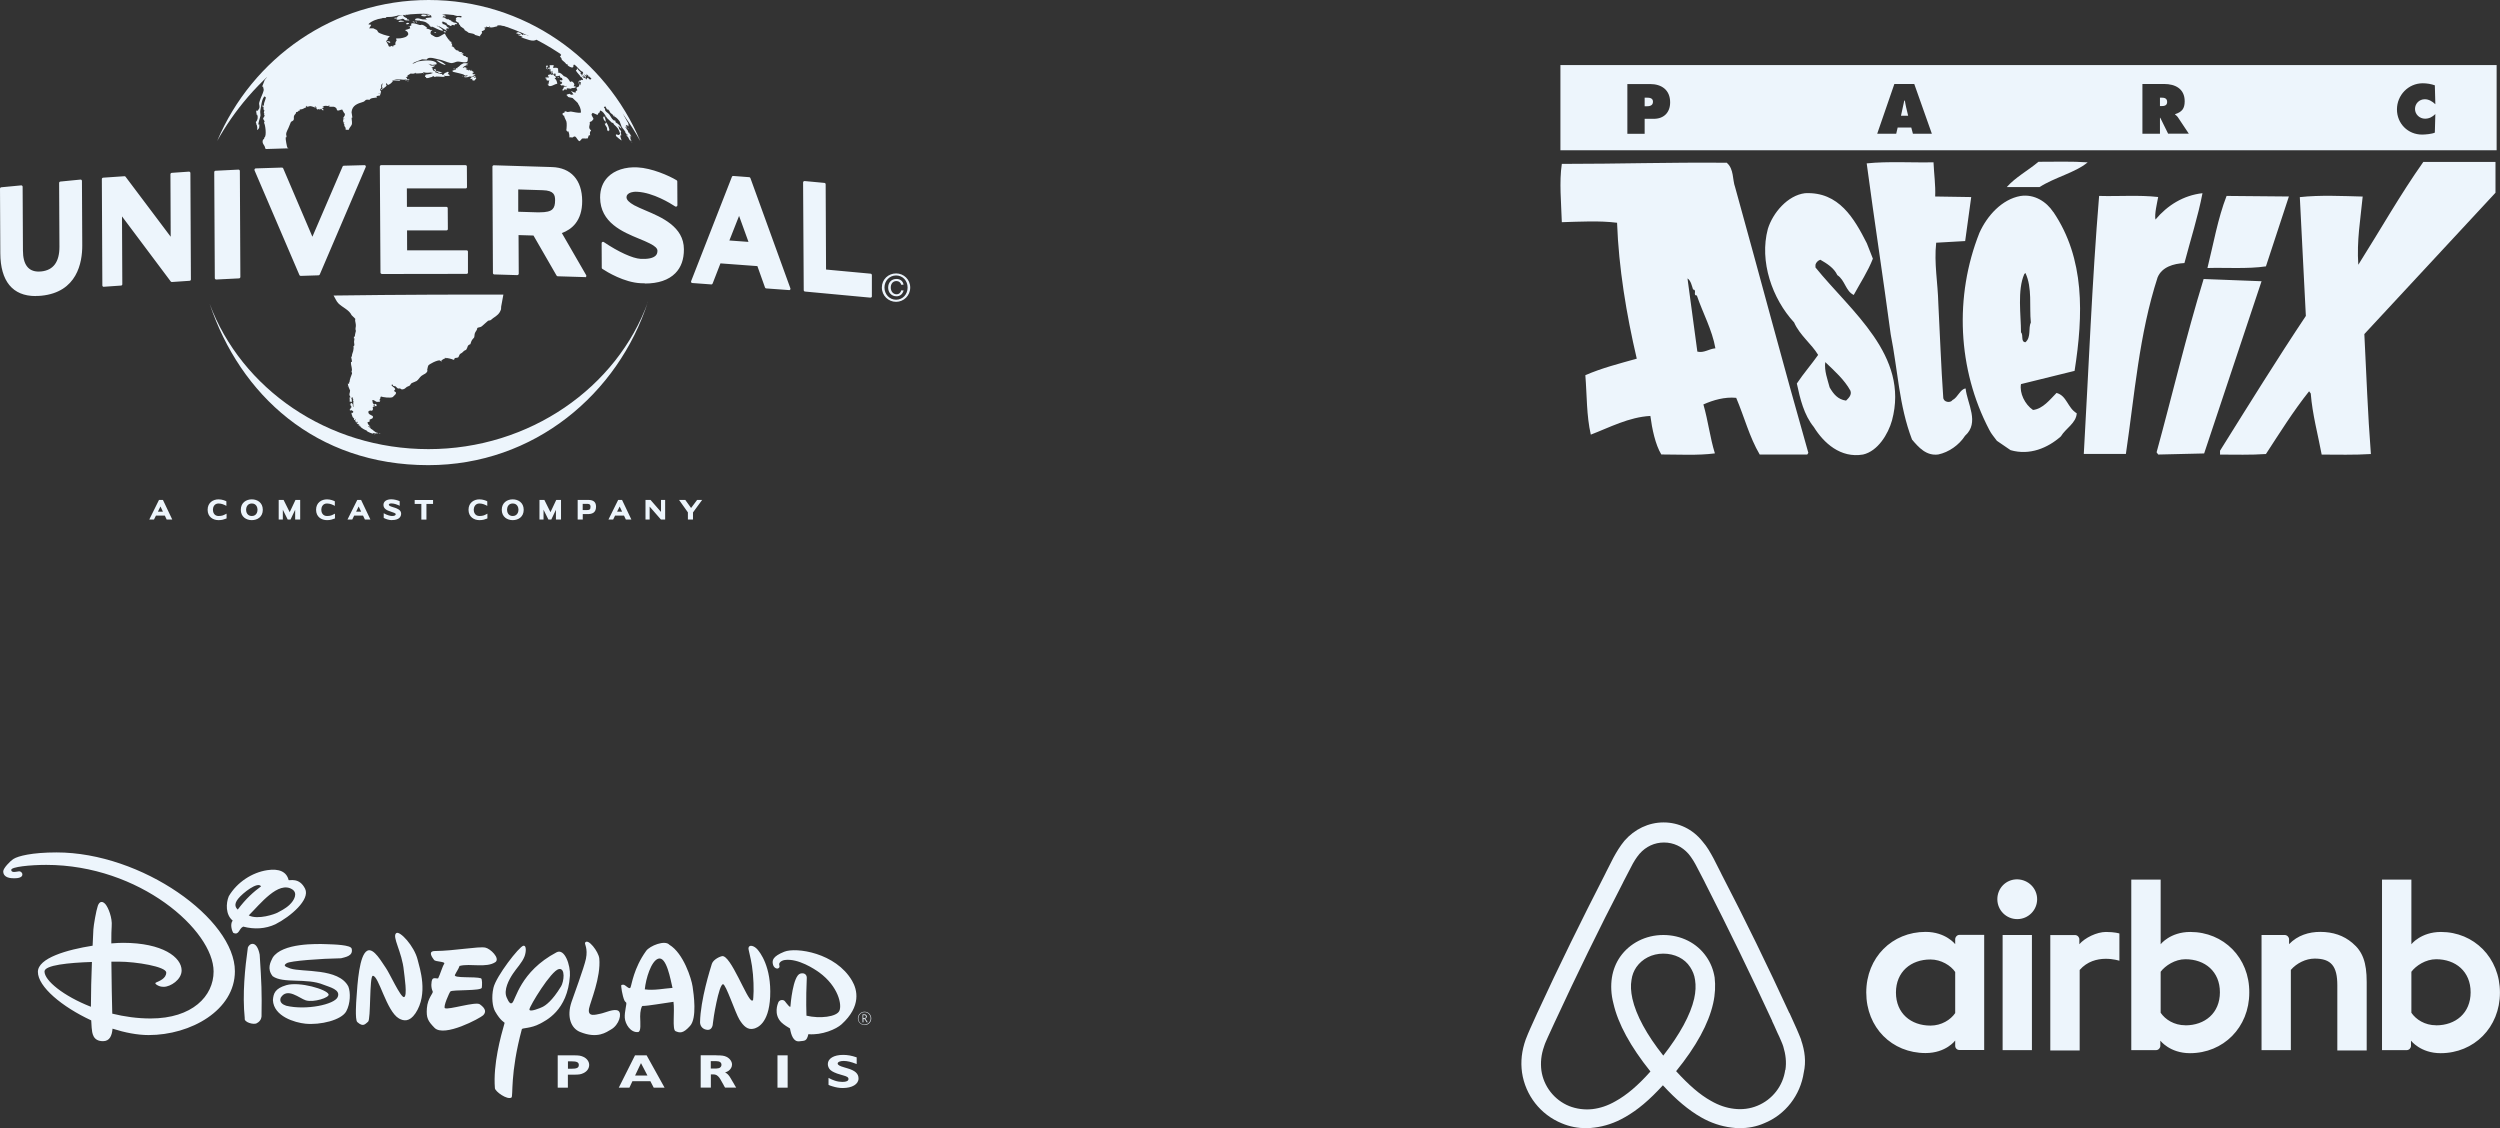
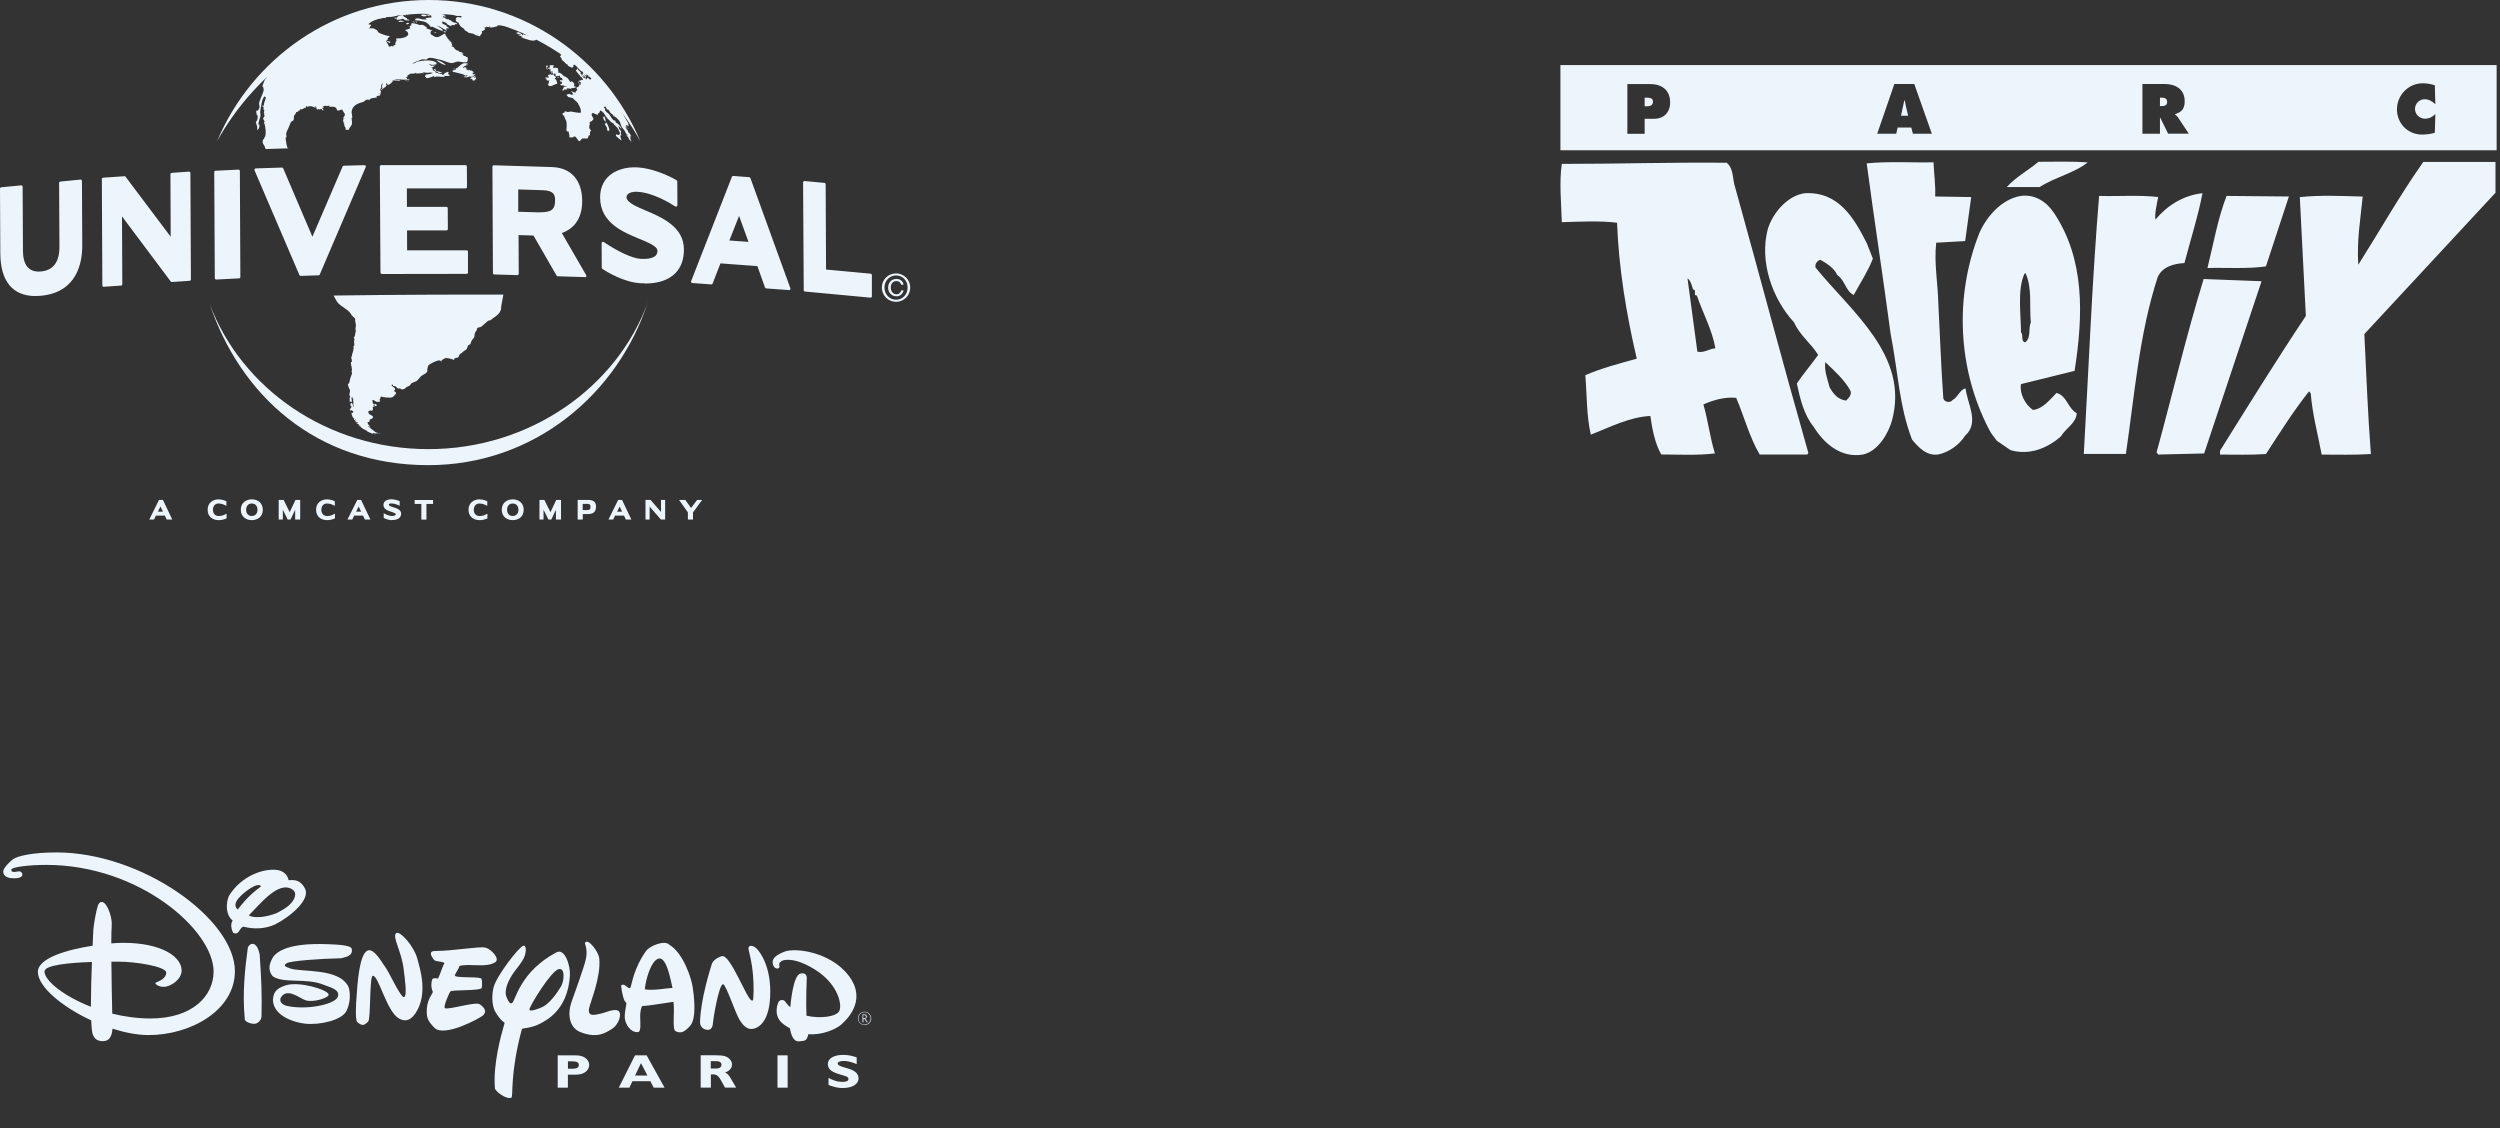
<svg xmlns="http://www.w3.org/2000/svg" id="Layer_1" data-name="Layer 1" viewBox="0 0 393.26 177.46">
  <rect x="0" y="0" width="393.26" height="177.46" fill="#333333" stroke="none" />
  <defs>
    <style> .cls-1 { fill: none; } .cls-2 { clip-path: url(#clippath-1); } .cls-3 { clip-path: url(#clippath-3); } .cls-4, .cls-5 { fill: #edf5fc; } .cls-6 { clip-path: url(#clippath-2); } .cls-5 { fill-rule: evenodd; } .cls-7 { clip-path: url(#clippath); } </style>
    <clipPath id="clippath">
      <rect class="cls-1" width="143.18" height="81.82" />
    </clipPath>
    <clipPath id="clippath-1">
      <rect class="cls-1" x="245.46" y="10.23" width="147.27" height="61.36" />
    </clipPath>
    <clipPath id="clippath-2">
      <rect class="cls-1" x=".52" y="134.09" width="136.52" height="38.64" />
    </clipPath>
    <clipPath id="clippath-3">
-       <rect class="cls-1" x="239.32" y="129.36" width="153.94" height="48.1" />
-     </clipPath>
+       </clipPath>
  </defs>
  <g class="cls-7">
    <g>
      <path class="cls-4" d="M5.59,46.57C1.99,46.57.07,44.24.05,39.83l-.05-10.15c0-.11.08-.2.19-.22l3.14-.3c.06,0,.12.01.16.06.04.03.07.09.07.16l.05,10.02c0,2.2.84,3.32,2.47,3.32.13,0,.26,0,.4-.02,1.91-.19,2.88-1.5,2.87-3.9l-.05-10.02c0-.12.08-.2.2-.22l3.15-.31c.07,0,.12.01.17.05.04.04.07.1.07.16l.05,10.14c.01,2.72-.81,7.36-6.44,7.92-.32.03-.63.04-.92.04ZM16.32,45.12c-.05,0-.11-.02-.15-.06-.04-.03-.07-.09-.07-.16l-.08-16.73c0-.12.09-.21.2-.22l3.35-.23c.07,0,.14.02.18.08l7.1,9.44-.04-9.83c0-.11.09-.21.2-.22l2.71-.19c.06,0,.12.02.16.06.05.04.07.09.07.16l.08,16.73c0,.12-.08.21-.2.22l-2.78.19c-.07,0-.15-.02-.19-.08l-7.67-10.24.05,10.67c0,.12-.09.21-.2.21l-2.71.19h-.02ZM34.01,43.97c-.05,0-.11-.02-.15-.06-.04-.04-.07-.1-.07-.15l-.09-16.68c0-.12.09-.22.2-.22l3.6-.18c.06,0,.12.02.16.06.05.03.07.09.07.15l.08,16.68c0,.12-.09.21-.21.22l-3.59.18h-.01ZM47.3,43.4c-.09,0-.16-.05-.2-.13l-7.06-16.47c-.02-.07-.02-.15.02-.21.04-.06.1-.1.17-.1l4.12-.13c.1,0,.17.05.2.13l4.59,10.75,4.75-11.04c.03-.08.1-.13.19-.13l3.25-.09c.08,0,.14.03.18.09.05.07.05.14.02.21l-7.23,16.9c-.03.08-.11.12-.19.13l-2.81.09h0ZM60.07,43.09c-.12,0-.22-.09-.22-.21l-.1-16.68c0-.06.02-.11.06-.16.04-.04.09-.06.15-.06h13.27c.12,0,.21.08.21.2l.02,3.25c0,.06-.02.12-.06.15-.05.04-.1.06-.16.06h-9.24s.01,2.9.01,2.9h6.21c.12,0,.21.09.21.21l.02,3.27c0,.06-.02.12-.06.16-.04.04-.1.06-.15.06h-6.21s.01,3.14.01,3.14h9.36c.12-.01.21.09.21.21v3.27c.01.06,0,.12-.05.15-.04.04-.1.07-.15.07l-13.35.02h0ZM81.54,33.31l2.94.09c.13,0,.26,0,.38,0,1.08,0,1.72-.15,2.06-.5.28-.28.4-.71.4-1.42-.01-.79-.16-1.51-1.95-1.56l-3.85-.12v3.51h.01ZM92.03,43.59h-.01l-4.29-.13c-.07,0-.14-.04-.18-.11l-3.63-6.3-2.35-.07.03,6.07c0,.06-.02.12-.07.16-.03.04-.09.06-.16.07l-3.62-.11c-.12,0-.21-.1-.21-.22l-.08-16.73c0-.06.02-.12.07-.16.04-.04.1-.07.16-.06l9.11.28c3.02.09,4.76,2.03,4.78,5.33.01,3.17-1.67,4.5-3.2,5.05l3.83,6.63c.04.07.04.15,0,.22-.03.07-.1.11-.18.11M101.46,44.57c-.23,0-.46,0-.7-.02-2.57-.13-5.25-1.75-6-2.25-.07-.03-.1-.1-.1-.18l-.02-3.86c0-.12.1-.22.22-.22.04,0,.08.01.12.04,2.32,1.56,4.54,2.57,5.79,2.64,1.19.06,1.97-.12,2.37-.51.19-.19.28-.44.28-.76,0-.38-.38-.74-1.2-1.15-.48-.25-1.06-.49-1.67-.74-2.59-1.07-6.13-2.53-6.15-6.48,0-1.32.41-2.41,1.23-3.24,1.06-1.07,2.75-1.61,4.66-1.51,2.24.12,4.91,1.28,6.15,2.03.07.04.1.11.1.19l.02,3.74c0,.08-.05.16-.12.19-.07.04-.15.04-.22,0-.77-.51-3.47-2.17-5.95-2.31-.88-.05-1.32.19-1.51.38-.19.18-.21.38-.21.48,0,.4.4.81,1.21,1.26.49.26,1.11.53,1.77.81,2.55,1.08,6.04,2.56,6.05,6.11.01,1.59-.44,2.85-1.35,3.77-1.06,1.07-2.67,1.62-4.78,1.62M114.74,37.83l3,.22-1.48-4.09-1.53,3.88ZM124.11,45.63s0,0-.01,0l-3.57-.26c-.09,0-.16-.06-.19-.14l-1.2-3.37-5.81-.43-1.23,3.17c-.03.09-.12.15-.21.14l-2.99-.22c-.07,0-.14-.04-.17-.1-.03-.06-.04-.13-.01-.2l6.41-16.4c.03-.09.12-.15.22-.14l2.5.19c.09,0,.16.06.19.14l6.29,17.34c.03.07.02.14-.02.2-.04.06-.11.09-.17.09M136.93,46.82h-.02l-10.29-.96c-.11-.01-.19-.11-.19-.22l-.1-16.93c0-.07.02-.12.07-.17.05-.04.11-.06.17-.06l3.11.29c.11,0,.2.1.2.22l.06,13.41,7.01.65c.11,0,.19.1.2.22v3.32c.01.07-.01.12-.05.16-.04.04-.09.06-.15.06M25.24,79.67l.39.82h-.79l.4-.82h0ZM25.01,78.64l-1.53,3.09h.74l.31-.62h1.4l.29.62h.88l-1.47-3.09h-.61,0ZM34.38,81.82c-.86,0-1.72-.5-1.72-1.63s.87-1.64,1.72-1.64c.56,0,1.06.22,1.15.27l.08.04v.72l-.2-.11c-.09-.04-.54-.27-1.03-.27-.71,0-.89.62-.89.99s.19.98.89.98c.54,0,.78-.13.98-.23l.28-.14v.75l-.14.05c-.26.1-.57.22-1.12.22ZM39.61,79.2c-.71,0-.9.62-.9.99s.19.98.9.98.9-.61.9-.98-.19-.99-.9-.99ZM39.61,81.82c-.86,0-1.73-.5-1.73-1.63s.87-1.64,1.73-1.64,1.73.5,1.73,1.64-.87,1.63-1.73,1.63ZM44.49,81.73v-1.55l.77,1.55h.44l.73-1.54v1.54h.79v-3.09h-.74l-.91,1.93-.96-1.93h-.77v3.09h.65,0ZM51.44,81.82c-.86,0-1.72-.5-1.72-1.63s.86-1.64,1.72-1.64c.56,0,1.06.22,1.15.27l.08.04v.72l-.2-.11c-.08-.04-.54-.27-1.03-.27-.71,0-.9.62-.9.99s.19.98.9.98c.54,0,.78-.13.97-.23l.28-.14v.75l-.14.05c-.26.1-.57.22-1.11.22M56.42,79.67l.39.82h-.79l.4-.82ZM56.2,78.64l-1.54,3.09h.75l.3-.62h1.4l.29.62h.87l-1.47-3.09h-.61ZM61.65,81.82c-.42,0-.91-.15-1.21-.31l-.08-.04v-.74l.2.11c.31.16.8.33,1.09.33.4,0,.6-.1.6-.29,0-.15-.36-.26-.75-.39l-.05-.02c-.59-.18-1.13-.44-1.13-1.05,0-.54.48-.88,1.24-.88.45,0,1.01.16,1.24.27l.07.04v.72l-.19-.1c-.17-.08-.67-.28-1.12-.28-.24,0-.4.08-.4.2,0,.17.25.26.66.39.1.03.21.06.32.1.31.11.96.33.96.91,0,.38-.19,1.02-1.44,1.02M67.07,79.27h1.05v-.62h-2.89v.62h1.05v2.47h.8v-2.47ZM75.42,81.82c-.85,0-1.72-.5-1.72-1.63s.87-1.64,1.72-1.64c.56,0,1.06.22,1.16.27l.07.04v.72l-.2-.11c-.08-.04-.54-.27-1.03-.27-.7,0-.9.62-.9.99s.19.98.9.98c.54,0,.79-.13.98-.23l.27-.14v.75l-.13.05c-.26.1-.57.22-1.12.22ZM80.65,79.2c-.71,0-.89.62-.89.99s.19.98.89.98.91-.61.91-.98-.19-.99-.91-.99ZM80.65,81.82c-.85,0-1.72-.5-1.72-1.63s.87-1.64,1.72-1.64,1.73.5,1.73,1.64-.87,1.63-1.73,1.63ZM85.5,81.73v-1.55l.77,1.55h.45l.73-1.54v1.54h.8v-3.09h-.75l-.91,1.93-.96-1.93h-.77v3.09h.65ZM91.66,80.24h.58c.53,0,.65-.1.65-.55,0-.18-.05-.43-.49-.43h-.74v.97ZM91.66,81.73h-.79v-3.09h1.67c.82,0,1.22.34,1.22,1.06,0,1.04-.72,1.17-1.36,1.17h-.73v.86ZM97.47,79.67l.39.82h-.79l.41-.82ZM97.24,78.64l-1.53,3.09h.74l.3-.62h1.41l.29.62h.87l-1.47-3.09h-.61ZM102.19,81.73v-2.04l1.78,2.04h.66v-3.09h-.65v1.89l-1.65-1.89h-.79v3.09h.65ZM108.21,81.73h.8v-1.12l1.44-1.97h-.79l-.95,1.27-.91-1.27h-.98l1.39,1.96v1.13h0ZM75.98,2.32c-1.75-.43-3.66-.1-3.61-.03-.19-.06-.54-.19-.75-.15-.03,0-.04,0-.07.02.04.02.08.04.12.05-.12.05-.17-.02-.28-.04.07.09.05.08,0,.17,0,.01,0,.02.02.04.28.07.55.18.95.13v-.02c-.08-.08-.28-.1-.38-.18h-.04v-.02c.26.05.48.16.65.28.03-.02.05-.04.08-.05-.07.11-.14.14-.1.24-.42-.07-.73-.22-.9.25.05.04.09.08.14.12-.03.01-.07.02-.1.03,0,.04-.02.08-.02.12.17.16.26.24.48.32,0,.08.02.17.03.25.05.04.05.03.12.02.09.09.03.15.07.21.11.15.55.37.65.5.03.04,0,.13.08.18.16.11.34.17.48.29.05.03.01,0,0,.05.31.15.79.14,1.05.29.05.05.02.02.02.09.27.08.54.15.81.23.02,0,.04,0,.06-.02.02-.07.01-.08-.01-.14.16-.09.2-.27.32-.39-.06-.1-.08-.11-.06-.26.23-.03.29-.15.48-.2-.02-.11,0-.14-.1-.18.05-.04.04-.02.12,0,.02-.02.04-.04.06-.06-.06-.05-.12-.11-.18-.16h-.04v-.02c.11.03.22.05.34.03.01,0,.03,0,.04-.02-.03-.03-.05-.06-.08-.1.01,0,.02-.01.02-.02.16.08.25.09.48.09.02-.05.03-.1.04-.15.03,0,.07,0,.1-.01-.04.05-.07.1-.1.15,0,.02.01.03.02.04.47.11.79-.08,1.23-.15v-.12c.53-.15,1.29.17,1.81.13.15,0-1.9-1.33-4.05-1.87M52.45,46.44c.24.39.45.94.76,1.26.64.66,1.7,1.02,2.1,1.88.2.19.38.39.58.57-.01.09-.02.18-.03.27.03.27.16.64.11.93-.01.13-.06.29-.05.44.02.08.04.18.06.27-.05.27-.16.55-.16.88-.08.03-.03.02-.14,0,0,.1,0,.19-.02.29h.1c-.02.18-.05.36-.07.54.02.18.04.36.06.54-.02.07-.14.1-.16.21.01.07.03.14.04.2-.03.37-.1.68-.2.89-.11.23,0,.44-.19.57.04.28.13.43.11.74-.08.03-.04.02-.14.02-.04.67.29,1.04.08,1.54.03.02.11.21.08.29-.16.44-.36.87-.4,1.39-.02-.01-.04-.03-.06-.04,0,.09,0,.18,0,.27-.06-.02-.12-.04-.18-.06,0,0-.01.01-.02.02.04.37.21.77.36,1.08-.01.43-.26.56.05,1.03v.08s-.07-.04-.1-.07c-.07.2.04.4-.02.63.07.08.15.1.26.14.01,0,.04-.02.06-.02.05-.21.02-.47-.08-.63.01-.01.03-.02.04-.04.04.02.09.04.14.06h.02c-.01-.09.04-.07-.04-.08.01-.03.02-.05.04-.08.03.04.07.08.1.13-.02.02-.04.05-.07.08.1.07.15.29.03.34.03.03.07.06.1.08-.06.34,0,.58,0,.95h-.04c-.03-.11-.11-.41-.06-.44-.08-.1-.15-.17-.28-.23-.06.09-.1.23-.11.37.05.05.1.11.16.16,0,.09-.01.18-.02.28h-.14v.02s.04.08.06.12c-.05.04-.11.08-.16.12v.08s.09.05.14.08c.03-.03.05-.05.08-.08.09.08.27.11.36.2-.02,0-.05-.01-.08-.02.03.06.02.03.06.08-.02.07-.04.13-.06.2-.07-.04-.08-.07-.2-.08v.02s.04.04.06.06c-.04.02-.07.04-.1.06.1.19.13.49.26.66.09.04.18.09.28.14-.05-.02-.1-.03-.16-.04v.02c.02.08.04.16.06.24.03.01.07.03.1.04.03-.06.05-.12.08-.18.02.05.04.09.06.14h-.08s-.01.01-.02.02c.08.12.09.17.1.34.08-.02.16-.05.24-.08.05.05.04.05.12.08l-.04.08c-.07-.02-.13-.04-.2-.06-.01.01-.01.02-.02.04.07.13.17.21.3.28-.01-.03-.02-.06-.04-.08.11.09.22.19.34.28v.02c-.11-.04-.21-.09-.32-.14.14.17.25.23.4.26,0,.05,0,0-.02.06.15.16.79.58.97.54,0,.08,0,.02-.02.08.19.18.79.41,1.09.48v-.02s-.1-.09-.14-.14c.21.07.35,0,.49.14v-.08c.09.01.18.03.28.04h.02s.01-.02.02-.04v-.06c-.54-.07-.71-.54-1.15-.66.02-.02.04-.05.06-.08-.12-.13-.28-.12-.39-.26-.01,0-.02-.01-.04-.02.02-.02.04-.02.06-.04.1.04.2.08.29.11v-.02c-.16-.2-.41-.34-.44-.68.01-.01.01-.02.02-.04.09-.02.18-.03.27-.06.07-.06.05-.17.03-.32.13-.08.39-.14.5-.26.03-.05.03-.18.02-.3-.32-.22-.8-.28-.69-.76.15-.12.35-.16.55-.08h.08c-.03-.08,0-.05-.06-.08.04-.08.06-.07.14-.1.02-.13-.02-.24-.06-.34.08-.12.15-.18.35-.18-.05-.09-.17-.11-.24-.18-.01,0-.03-.02-.04-.02.05-.02.09-.04.14-.06.1.07.14.12.2.22.05,0,.11.02.16.02.02-.02.04-.03.06-.06,0-.12-.01-.18-.06-.24-.02-.02-.03-.04-.04-.06-.07,0-.15.01-.22.02.03.02.07.05.1.08v.02s-.09-.03-.14-.04c-.06-.05-.06-.1-.2-.14-.07-.12-.07-.35-.12-.51.15-.18.49.19.7.25.16,0,.31-.02.47-.02l.1-.23s-.05.03-.08.04c-.03-.02-.06-.05-.08-.08.09-.14.23-.29.15-.49.03.01.06.03.08.04h.02s-.02-.08-.04-.12c.29.12,1.55.3,1.9.1.08-.04.38-.41.49-.5v-.28c-.17-.06-.25-.07-.26-.28.05-.04.1-.09.16-.14-.08-.35-.44-.39-.6-.67.03-.03.06-.07.08-.1.02,0,.04-.02.06-.02.05.09.11.11.14.23.12.03.25.05.38.08.11.08.25.31.4.34.12.02.21-.05.34,0,.09.05.16.16.32.14.4-.04.47-.24.71-.4.14-.06.28-.12.42-.18.1-.14.21-.27.31-.4.27-.12.53-.23.79-.34.32-.21.48-.59.77-.81.36-.28.82-.33.97-.85-.03,0-.06,0-.08-.02.06-.2.07-.46.18-.74.08-.22,1.48-.93,1.84-.82.08.06.16.13.24.18.01-.04.03-.09.04-.13-.03,0-.05-.02-.08-.03v-.02c.18-.04.36-.31.54-.25.06-.06.06-.04,0-.1v-.06c.37,0,1.08.15,1.43.32.03-.05.03-.05.1-.08-.02-.32.36-.19.59-.3.15-.12.16-.49.39-.6.37-.19.35-.31.61-.48.11-.07.23-.07.3-.18.27-.43.09-.63.63-.83.09-.3.16-.53.33-.75.09-.1.17-.2.26-.3.09-.27.03-.49.14-.73.11-.26.34-.43.36-.77.24-.13.46-.08.69-.25.34-.29.68-.6,1.01-.89.12-.02.24-.05.36-.07.15-.12.3-.24.46-.36.55-.36.99-.67,1.21-1.37,0-.13.01-.27.02-.41.06-.25.35-1.9.35-1.9-15.33-.03-26.7.15-26.7.15M66.08,3.29c.25.03.58.07.85.19.28.12.35.3.64.35-.06.05-.1.02-.2,0,.07.12.15.19.32.21-.03.02-.05.03-.08.04.08.07.13.13.24.18h.08c-.02-.08-.01-.06-.08-.1v-.02c.57.19,1.1.6,1.76.7.03-.09-.01-.04.08-.06v-.02c-.19-.26-.65-.54-.96-.67,0-.02-.01-.05-.02-.08.12.07.25.13.37.2v-.08c.36.21.77.47,1.13.67.03,0,.07-.01.1-.02h.04s0-.01,0-.02c-.13-.08-.19-.07-.28-.2.06.02.11.04.16.06,0,0,.01,0,.02,0,0-.07-.01-.08-.06-.15,0-.01.01-.03.02-.04.04.03.03.02.06.07.12,0,.08-.02.14-.09.03.08.03.08.1.12h.02s-.03-.05-.04-.08h.14s0-.02,0-.04c-.12-.07-.22-.15-.38-.2-.01-.01-.01-.02-.02-.04.04,0,.08,0,.12-.01v-.02c-.11-.09-.46-.38-.71-.34,0-.12-.06-.27-.19-.31h.16s.01-.02.02-.04c-.03-.03-.05-.05-.08-.08.26.02.49.23.71.24-.08.26.43.34.61.48.13-.02.12-.06.22-.08-.02-.01-.04-.03-.06-.04.03-.06.01-.03.06-.07.1.04.2.08.29.02v.08c.05,0,.09,0,.14,0-.02-.02-.04-.05-.06-.08.06-.03,0-.01.08,0,.02,0,.04-.01.06-.02-.02-.04-.05-.08-.08-.12.18.04.25.04.4,0-.05-.17-.27-.23-.47-.22-.03-.05.01-.02.06-.05-.07,0-.13,0-.2,0-.07-.03-.12-.15-.34-.16.04-.04,0-.02.08-.04-.07-.07-.26-.17-.38-.16-.01-.01-.02-.02-.04-.04.02-.01.05-.02.08-.03-.21-.04-.26-.1-.4-.03-.12-.09-.11-.15-.31-.18.01-.02.03-.04.04-.06-.16-.04-.31-.08-.47-.12v-.02s.08-.02.12-.02c0-.07,0-.05-.02-.11.15.04.29.08.44.11.01,0,.02-.02.04-.03-.09-.09-.22-.14-.35-.14,0-.02.02-.03.02-.06.08.02.15.04.22.06,0,0,.01,0,.02-.01v-.06c-.17-.13-.21-.14-.49-.12.06-.08.08-.06.2-.07,0,0,0,0,0-.02-.2-.15-.5-.08-.71-.2,0,0-.18-.21-.21-.23-.15-.08-.65-.19-.75-.19.02-.02.03-.04.04-.06-.19-.09-.38-.15-.59-.25h.16v-.02c-.1-.15-.99.23-1.16.45-.06-.03.37.34.25.31-.01.02-.03.04-.04.05h-.04c.06.1.47.08.57.08,0,.02.01.02.02.04-.08.04-.1-.02-.2,0h-.04c.06.14.18.11.31.06.02.05.04.1.06.15-.09-.04-.14-.04-.26-.04.04.14.28.16.45.18,0-.03.02-.06.02-.08-.07-.01-.14-.03-.2-.04.01-.04.02-.08.02-.12.12.04.17.11.33.14.03.1.07.2.09.3-.31.04-.62.08-.93.11,0,.01-.01.02-.02.04.06.07.13.13.19.19v.02c-.22-.07-.45-.01-.66-.04-.43-.08-.76-.3-1.19-.04.01.02.02.03.02.06.12.23.5.14.75.17M53.06,17.36c.14.12.56-.13.77-.13.09.12.28.6.39.62.16.38-.29.57-.25.86.01,0,.02.01.04.02.08-.07.07-.07.05-.16.01-.01.02-.02.04-.02.04.11,0,.08.1.09-.08.06-.15.11-.22.17-.03.08.02.28.04.45.03.02.07.03.1.04.01-.02.02-.06.04-.08,0,.02.01.02.02.04-.08.1-.08.14-.14.24.05,0,.03,0,.08-.02.04.07.07.11.04.22.01.31.32.31.18.63.11.17.46.06.55.07,0-.25.31-.5.42-.75.14-.31,0-.73,0-1.12.04-.01.08-.03.12-.04-.04-.28-.09-.57-.13-.85.1-1.08.96-1.35,1.82-1.61.4-.12.25-.47,1-.32.19-.35.81-.29,1.18-.38.01-.02.02-.03.02-.04-.08-.05-.06-.02-.1-.12v-.02c.1-.07.4-.12.52-.11.04-.06.07-.11.1-.16-.06-.1-.2-.15-.36-.16v-.02c.13.02.26.04.38.06v.16s.06-.42.07-.63c-.04-.01-.08-.03-.12-.04-.06-.04-.01-.02-.02-.1,0-.08.14-.28.2-.37-.06-.05,0-.37,0-.47.1-.08.19-.17.28-.25-.23.32-.11.32-.19.7.06.02.12.04.18.06-.11.1-.23.14-.3.29,0,0-.01.02-.02.03.04.03.02.03.1.04.11-.24.58-.4.79-.74-.13-.13-.08-.21-.11-.39.09.08.13.16.28.19-.02.03-.06.07-.08.1v.02c.31.04.72-.36.87-.58-.02-.08,0-.04-.06-.08,0-.02-.01-.02-.02-.04.36-.04.87.06,1.26.02-.03-.04-.07-.08-.1-.12-.3.04-.57-.08-.87,0,.36-.28,1.43.11,1.91-.07.05.13.17.12.4.13.02-.04.05-.08.08-.12-.02-.03-.04-.07-.06-.1-.05.11,0,.11-.12.11-.05,0-.11-.02-.16-.02-.03-.12.02-.28-.2-.32v-.04c.1-.02.19-.05.29-.07-.03-.04-.06-.08-.08-.12.14-.17.42-.26.54-.38.31.06.52.06.82-.12.05.06.04.04.04.12.38-.03.75,0,1.16-.11-.02-.04-.04-.08-.06-.12.05,0,.25.07.32.09.3.06.9,0,1.15-.08.01,0,.02.02.03.04-.09.02-.19.05-.28.07,0,0-.01.02-.02.04.11.02.21.05.32.07-.38.06-.76.12-1.14.18l-.02.04s.09-.02.14-.03c-.03.01-.06.02-.08.03-.1.12-.12.12-.12.33.04,0,.08,0,.12,0,.08.11.03.18.18.18.28.01.54-.17.85-.19.04-.08,0-.1.1-.13.02.02.03.04.04.06.02-.02.05-.05.08-.08.03.13.09.13.2.16.17-.18,1.23.05,1.55-.04.01,0,.03,0,.04,0-.06-.07-.11-.08-.24-.09.05-.03.06-.02.1-.08.25.09.51.03.84.04v-.06c.02-.12-.16-.22-.29-.23v-.02c.05-.06.11-.13.16-.19-.05-.07-.04-.03-.04-.12-.04-.01-.08-.02-.12-.03-.2.1-.65.21-.67.49-.14.02-.21.01-.22-.15-.46.05-.64-.18-1.02-.23-.03-.03-.06-.07-.08-.1.03,0,.05,0,.08,0,.01-.02.01-.03.02-.04-.12-.05-.24-.1-.36-.15-.06-.04-.13-.23-.18-.32.03-.02.07-.05.1-.07-.05-.05-.11-.06-.22-.07v-.04c.21-.03.31-.14.5-.22.01-.03.03-.05.04-.08v-.02c-.21.06-.38.02-.68.02-.04-.14-.15-.2-.3-.23,0-.01-.01-.02-.02-.04.27.03.37.14.6.17.21-.02.41-.05.63-.08v-.06c.06-.04,0-.05-.02-.12.03,0,.06.02.08.02v-.02c-.49-.66-2.2-.43-2.94-.29-.29.06-.5.34-.91.34.17-.17,1.23-.56,1.55-.67,0,0,.66.05.7.04.06-.07.12-.13.18-.19.27-.14.67-.09,1.03,0,.46.13.9.18,1.35.34.28.1,1.15.45,1.44.4.23-.03.43-.11.64-.19.48-.2,1.45.31,1.78-.06.02-.07.02,0-.02-.1.01,0,.02.02.04.02.06-.1,0-.42.07-.53-.11-.04-.23-.09-.34-.13,0-.06,0-.01.02-.08-.2-.02-.22-.07-.36-.06-.04-.23-.25-.32-.5-.35v-.02c.17.02.35.04.52.06-.09-.13-.32-.15-.34-.28-.16-.04-.31,0-.44-.1-.07-.05-.05-.05-.06-.12-.08-.06-.3-.04-.38-.11-.09-.08-.11-.15-.24-.21-.02-.08-.05-.03.02-.09-.01-.04-.37-.3-.52-.33.06-.06.03-.03.1-.04.01-.04,0-.16.02-.31-.04-.02-.09-.04-.14-.06-.01,0,.04-.11.04-.23-.18-.07-.37-.14-.35-.36h-.1c-.12-.18-.57-.77-.57-.96-.49.13-1.11.92-1.78.38-.11,0-.19-.16-.39-.2-.01-.06-.02-.11-.02-.17-.04,0-.09-.02-.14-.02.06-.17.12-.19.11-.4.08-.02.15-.05.22-.09-.02-.03-.03-.06-.06-.09-.06.02-.12.05-.18.07-.13-.15-.42-.21-.65-.27,0-.02-.01-.03-.02-.04v-.02s.03-.03.1-.04v-.02c-.15-.14-.47-.38-.67-.44h-.5c-.42-.13-.8-.29-1.22-.28-.04.04-.08.08-.12.11,0,.02-.01.05-.02.08.03.05.03.05.1.08-.08.11-.19.16-.36.19.16.18.05.2.13.32-.06.07-.54.25-.72.26-.02.03-.04.07-.06.11.26.08.47.27.48.59-.21.46-.69.54-1.26.64-.21,0-.41.01-.62.02h-.04c.01.09-.01.2.11.24-.11.21-.33.45-.18.69-.1.08-.25.19-.38.19,0,.06,0,.12,0,.17-.03,0-.05.01-.08.02,0-.08-.05-.07-.08-.16-.16.02-.25.09-.36.16-.07-.04-.14-.07-.2-.1-.06-.32-.27-.5-.4-.8.1-.1.19-.17.27-.29,0-.05-.01-.1-.02-.15.11-.12.24-.17.33-.33-.41-.03-1.59-.4-1.83-.63-.08-.08-.1-.26-.23-.35-.18-.08-.37-.17-.55-.26-.21,0-.41,0-.62.01h-.04c.15-.15.24-.37.35-.55-.1-.05-.25-.06-.41-.05,0-.03,0-.06,0-.09.39-.45,1.64-.92,2.17-.89-.02-.02-.06-.06-.08-.09.19.02.41.04.61.01.07-.1.06-.1-.01-.19h-.04c.31.08,1.35.07,1.83-.18.07-.04.02-.02,0-.07.21-.05.42-.09.62-.14h.04s0,0,0-.02c-.04-.03-.06-.04-.14-.05,0,0-.01-.02-.02-.04.14.01.28.02.41.03,0,.1.29.29.43.33.04-.04.01,0,.02-.05,0,0,.01-.01.02-.02-.05,0-.02,0-.08.02-.03-.08-.04-.08-.13-.15v-.02c.06.03.13.06.19.09,0-.06-.01-.11-.01-.17.08.05.16.11.23.16v-.05c.34-.08.65-.08.91-.15-.05-.06-.1-.11-.15-.17.02-.01-1.85-1.05-4.02-1.01-1.4.03-6.44,1.77-10.42,3.79-3.04,1.55-5.38,3.49-5.52,3.62-1.22,1.07-2.38,2.37-2.99,3.96-.07.08-.14.16-.21.24-.05.1-.4,1.02-.41,1.06.06,0,.11,0,.17.02-.04.27.12.27.06.61-.11.48-.44,1.06-.6,1.59-.03.11-.14.38-.11.52.03.18.1.42.03.65-.08.13-.15.26-.23.39-.09,0-.13.02-.23,0,0,0-.01,0-.02,0-.03.27.07.43.06.66.06,0,.04,0,.09-.03.16.41.08.87-.22,1.17.09.39.29.61.22,1.22v.02s.03,0,.04.01c.35-.37.26-.33.3-.8-.01-.04-.02-.09-.04-.13-.03.03-.06.07-.09.11,0,0-.01,0-.02,0-.05-.31.26-1.08.32-1.41.04-.21-.08-.58-.02-.83.13-.59.2-1.87.69-2.25.02.04.05.09.08.13.02-.01.05-.03.07-.05.1.35-.32.87-.27,1.33-.11.08-.16.13-.22.25.01.01.03.03.06.05.03-.04.07-.08.11-.12,0,.12-.06.49.05.61.03.05,0,.02.06,0,.01.01.03.02.03.04-.06.13-.11.2-.11.41.04.03.02.03.09.04-.02.08-.04.17-.06.25.03,0,.06,0,.09-.01,0,.27-.1.35-.23.53.03.24.14.3.24.48-.07.08-.07.13-.09.25.19.26.43,2.02.07,2.28-.09.12-.09.1-.04.22-.06.09-.1.08-.19.11-.28.68.32.86.34,1.41.04.02.08.06.13.09,0,0,2.21-.08,3.52-.11.05,0-.1-.05-.16-.1-.06-.05-.32-1.4-.27-1.59.05-.07.09-.14.14-.22-.2-.42.1-.86.27-1.24.14-.33.27-.66.41-.99.13-.16.37-.12.45-.4.05-.19-.04-.36.06-.6.09-.22.32-.28.31-.56.13.02.35-.08.37-.19.02-.03.04-.07.06-.1,0,.08,0,.05-.02.12.1-.05.06-.06.11-.05.03-.03.05-.07.08-.11-.02-.03-.04-.06-.06-.09.34.03.59-.1.89-.28.18.05.11-.09.1-.19.05-.05.09-.07.16-.11,0,.01,0,.02.01.02-.02.03-.05.06-.07.08.02.01.05.02.07.04.08.07.4-.1.59-.08.18.02.58.17.72.25.02,0,.04,0,.06,0v-.08s-.09-.01-.14-.01c0-.02-.01-.04-.02-.06.06-.02.11-.03.16-.05.02.07.13.19.19.26-.01,0-.02.02-.04.02-.01.02-.03.04-.04.07.06.04.12.1.19.14.09-.04.18-.08.28-.11,0,.04.02.09.03.14.14-.04.15-.11.24-.19.08.08.14.21.25.26.02,0,.04.02.06.04h.02s.05-.07.07-.11c-.07-.06-.13-.12-.19-.18-.02,0-.03-.02-.04-.04.06-.07.1-.09.22-.11.03-.07.02-.07.02-.18-.05.03-.11.06-.16.09h-.02s-.02-.03-.04-.06c.3-.19.67-.15.98-.08.02-.05.04-.1.06-.14.02-.01.04-.02.06-.04,0,.08,0,.18,0,.26.45.05.77-.12,1.1.23.08.09.08.24.11.27" />
      <path class="cls-4" d="M66.54,2.26c-.09.03-.17.06-.26.09-.01.03-.02.07-.02.1v.02c.14.07.56.16.75.06.04-.04.08-.07.12-.11v-.06c-.19-.04-.33-.09-.59-.09ZM67.59,2.32s0,.02.06.04c-.02-.02-.04-.02-.06-.04ZM64.34,3.11c-.1-.05-.23-.08-.35-.07.02-.05.04-.1.06-.15-.16-.1-.47-.19-.57-.34-.07-.07,0-.16-.11-.22-.02.02-.03.04-.04.06-.36-.04-.78.15-.89.39-.19,0-.36,0-.45.08.1.08.38.05.51.06l-.08.06s-.04.08-.06.11c.29.05.75-.03.95-.15.11.03.22.06.33.09-.03.01-.07.02-.1.04.19.16.51.16.87.15-.02-.03-.05-.06-.08-.1Z" />
      <path class="cls-4" d="M63.35,2.5s-.04-.04-.06-.06c-.01.04-.02.07-.04.11.05-.02.09-.03.14-.05h-.04ZM68.63,3.16c.07-.04.05,0,.04-.07-.25,0-.2-.12-.39-.16-.04.03-.09.05-.14.07.03.08.03.09,0,.17.26,0,.34,0,.57.05-.02-.02-.05-.04-.08-.06M70.31,3s-.01.02-.02.03h.04s-.01-.02-.02-.03ZM68.75,3.15s0,0,.06.04c-.02-.01-.04-.03-.06-.04ZM63.03,3.23c-.11.03-.22.06-.32.09,0,.04,0,.09.01.13.3-.03.58-.01.84-.09,0,0,.01-.02.02-.04-.18-.03-.37-.06-.55-.09M65.27,3.25v.06s.09,0,.14,0v-.02s-.09-.02-.14-.04M68.16,3.56c-.05-.12-.19-.18-.33-.22,0,.04.01.09.01.13h-.18s.01.02.02.04c.2.02.36.05.51.1-.01-.02-.03-.04-.04-.06M64.93,3.36s-.02.02-.02.04c.05.04.09.08.14.11.06,0,.12,0,.18.02,0,0,.01-.01.02-.02,0-.02,0-.04,0-.06-.1-.03-.21-.06-.32-.09M65.56,3.42c-.07-.02-.13-.02-.2-.04.03.08.09.1.16.15h.08s.01-.02.02-.04c-.02-.03-.03-.05-.06-.08ZM64.13,3.58c-.07.02-.13.04-.2.07-.01.03-.03.05-.04.08.02.03.04.06.06.1.15.02.23-.06.36-.09.02-.03.05-.05.06-.08-.07-.04-.11-.07-.24-.07ZM67.15,3.69s0,.02,0,.04c.02,0,.04-.02.07-.02v-.02s-.04,0-.06,0ZM66.23,3.84c.04.06.09.07.16.09h.08s-.15-.08-.24-.09ZM76.04,4.29s0,0,.06.04c-.04-.04,0-.02-.06-.04ZM64.21,4.15s.02.02.04.04h.12s0-.02,0-.02c-.05,0-.1-.01-.16-.02ZM83.66,5.65c-.16.04-.23-.06-.36-.14-.03,0-.07,0-.1.01.02.02.04.04.07.06-.22.05-.49-.1-.71-.16-.01,0-.01.02-.02.02.01.02.02.06.04.08-.1-.08-.18-.15-.32-.18v.02s.08.08.12.12v.02c-.1-.03-.09-.05-.16.02-.23-.19-.41-.44-.79-.48.04.03.07.07.1.11-.06-.02-.11-.05-.16-.07-.05.04-.1.08-.16.13-.01.01-.02.02-.02.03.26.06.52.13.78.19-.13.09-.26.06-.48.02,0,0-.01.02-.02.02l.02.04c.36.09.51.19.75.31,0,.02.01.03.02.04-.06-.02-.13-.03-.2-.05-.01,0-.02.01-.02.02.01.02.03.06.04.08.54.14,1.86.81,2.32.28v-.02c-.23-.15-.58-.38-.73-.56M67.76,4.73v.04s.02-.03.04-.04h-.04ZM69.61,4.84c.04.05.02.04.1.06v-.02s-.02-.03-.1-.04ZM70.07,4.93c-.06-.02-.11-.03-.16-.04-.03.07,0,.06-.14.05,0,0,0,.01,0,.02.06.07.15.13.26.16.03-.02.07-.05.1-.08l-.06-.11h0ZM68.51,5.05s-.07-.02-.1-.02c-.02,0-.04.02-.06.04-.01.02-.03.03-.04.05.07.05.18.04.28.02,0,0,.01-.02.02-.03-.03-.02-.07-.04-.1-.06M99.38,22.28c-.1-.2-.2-.41-.29-.62.02.03.03.06.06.09.01,0,.02.01.04.02v-.04c.02-.1-.09-.23-.16-.31.01,0,.03,0,.04-.01.04.04.09.09.14.14,0,0,.01,0,.02,0-.03-.08-.07-.17-.1-.25.08.07.14.14.22.22-.1-.22-.36-.67-.58-.76.03-.08,0-.05.08-.03-.07-.26-.45-.49-.49-.87,0,0,.02,0,.02,0,.03.21.19.15.27.24h.02c-.08-.11-.16-.22-.24-.34.04-.03.07-.06.11-.09.1-.06.16.15.29.15.01.09.02.09.03.18.02-.24,0-.55-.04-.64-.1-.12-.17-.29-.27-.45-.3-.5-.52-.92-.74-1.49-.06-.14-1.87-2.99-4.17-5.17-2.39-2.25-5.27-3.82-5.23-3.83-.06.07-.11.13-.21.16.01.13-.01.13.04.2-.06.02-.1.05-.17.09.07.11.17.18.24.27.02.07.03.14.04.21.18.28.56.41.71.75.1.02.09,0,.16-.05.03.08.06.16.09.24.1.12.62.43.81.3.09-.05.1-.19.06-.31.04-.02.08-.04.11-.06-.01-.03-.02-.06-.04-.09v-.02c.55.27.83.96,1.42,1.2.02.07.06.14.08.21-.09.03-.11.09-.15.16.1.15.25.27.42.34-.05.08-.04.04-.14,0,0,0,0,.02,0,.02.05.07.09.1.16.14.04,0,.08,0,.11,0v-.15c-.05-.06-.12-.18-.21-.22,0-.07-.01-.02.04-.07-.04-.05-.08-.1-.12-.14.11.06.17.14.22.25.08,0,.15.01.24.01,0,0,0,0,.02,0v-.06c-.06-.06-.11-.13-.16-.19.03-.05.02-.02.02-.09.07,0,.15.02.21.03-.02-.05-.05-.1-.08-.15.04.03.84.75.8.78-.11.06-.08.11-.06.23-.03,0-.06.02-.1.03-.13.16-.17,0-.33,0-.07-.07-.04-.03-.02-.1-.06-.05-.12-.11-.18-.16,0,.03,0,.08,0,.11-.04,0-.08-.02-.12-.02.03.12-.03.07-.06.22-.03,0-.06-.02-.09-.02-.04-.04-.06-.15-.07-.19-.04-.05-.02-.04-.1-.06.01.02.02.05.04.08-.16,0-.29-.13-.39-.23-.05-.01,0,0,.01-.04-.05-.05-.08-.07-.18-.08,0-.02-.01-.02-.01-.04,0,0,0-.02.01-.04.13.08.27.16.4.24-.08-.18-.27-.44-.48-.38-.05-.06-.07-.2-.12-.29.03.02.05.03.08.04,0-.03.01-.06.01-.09-.18-.21-.44-.33-.54-.62-.04.02-.08.04-.11.06.01.05.03.11.04.16-.03,0-.05,0-.08,0-.03.02-.07.03-.09.05.07.35.78.9.74,1.06.05,0,.09.02.14.03.08.14.17.22.26.37-.08.03-.05,0-.04.11-.12-.04-.14-.06-.29-.05v.09c-.09,0-.18.02-.27.02-.02.03-.03.06-.04.09.03.05.05.09.08.13.08.04.06.04.14,0,.05.11.09.13.08.23-.06.07-.01.04-.1.02,0,0-.02,0-.02,0,.02.14.01.17.08.25-.05-.01-.1-.02-.16-.02-.07-.2-.14-.4-.2-.6-.01,0-.03-.02-.05-.02h-.01c.06.26.28.69.12.84-.1.1-.3.12-.39.23.06.12.11.25.16.37-.06.06-.1.09-.21.11-.05.07-.1.13,0,.19-.02.02-.04.04-.06.06-.24.05-.52-.16-.7-.23,0,0-.01.01-.02.02.11.17.26.26.32.47.02.02.04.04.06.06v.02c-.16-.02-.25-.05-.36.04-.07-.06-.16-.12-.24-.18-.13.07-.35.04-.46.16h-.04c.03.17.16.15.26.24-.04,0-.08.02-.12.02.21.19.53.14.82.25.01,0,.94.88.95.92-.03-.03-.07-.05-.1-.08,0,0,0,.02-.02.02.24.33.49.8.49,1.42-.35.13-1.15-.1-1.6-.16-.12-.01-.42.12-.6.06-.09-.03-.12-.11-.26-.08-.11-.02-.17.1-.12.19-.1.03-.22.04-.26.11-.03.01-.06.03-.08.05,0,.2.13.19.16.34.06-.01.04-.01.1-.04.04.34.24.58.36.91.1.28.05,1.13-.01,1.41.09.08.13.13.21.23.04-.02.08-.05.12-.07.1.27.17.54.16.97.18-.07.41.04.51,0,.07-.02.11-.11.23-.14.34-.15.5.66.87.73.08-.08.36-.35.38-.42.27,0,.45-.04.67.03.02-.03.03-.06.04-.08.11,0,.12.02.17.07.06-.13.12-.39.17-.5.07-.03.09-.04.22-.04,0-.12-.08-.29-.01-.5.03-.12.12-.12.16-.27-.6-.41-.06-.93-.23-1.25.11-.15.21-.1.35-.21.09-.06.18-.25.26-.33-.03-.22-.37-.54-.29-.77.03-.07.12-.11.16-.19.3.1.49.23.75.33.13-.12.1-.35.34-.39.02-.09.04-.18.06-.27,0-.02,0-.03,0-.04.53.09.84.82,1.12,1.2,0,0,.74.72.77.74.02.01.1-.03.18.02.04.08.09.16.13.23.57.53.74.7.99,1.52-.06.03-.18.05-.23.15-.2,0-.2-.03-.32-.13-.03.04-.02.02-.03.1-.03-.02-.05-.04-.08-.07,0,0-.01,0-.02,0,0,.09-.03.18.02.27.04.06.75.64.84.68h.02c-.05-.3-.2-.46-.2-.83.04.03.08.06.12.09h.01c.04-.16,0-.35-.05-.49.01-.11,0-.08.07-.11-.06-.25-.19-.28-.31-.45-.04-.15-.08-.31-.12-.46.02-.01.03-.02.04-.03.08.12.3.36.43.44-.11-.43-.53-.8-.9-.99-.05-.08-.06-.13-.05-.27-.12-.06-.21-.01-.34-.11-.28-.24-.41-.6-.64-.9-.19-.25-.56-.35-.66-.7,0-.04.02-.09.02-.14-.05-.11-.16-.13-.2-.28.11-.02.1-.05.15-.12.03,0,.06,0,.08,0,.07.09.21.37.27.5.01,0,.03,0,.04.02,0-.04.02-.09.02-.14.04.07.07.14.1.21.02.02.03.03.06.04-.03-.07-.05-.13-.07-.18.18.07.25.39.34.5.14.18.36.28.48.41-.02,0-.05-.02-.07-.03.05.09.09.12.13.2.03,0,.07,0,.1,0-.03-.03-.06-.06-.1-.09.02,0,.03-.01.04-.02.04.03.08.06.12.09,0,.02.01.02.02.04-.04.01-.08.02-.12.03.08.09.07,0,.17.06.22.11.57.48.71.69.1.29.21.58.33.87.13.25.43.5.54.77.06,0,0,0,.06-.01,0,.02-.05.11,0,.2.06.08.17.2.31.23-.03.11-.04.08-.04.24.14.19.27.39.35.65.02,0,.05.03.06.04h.02s-.02-.1-.03-.14c0,0,.01,0,.02,0,.04.1.09.2.14.3,0,0,.02.01.03.02-.01-.05-.02-.1-.03-.16.03.05.07.1.11.15h.02ZM61.35,6.56c-.1-.06-.24-.08-.4-.09-.03.01-.07.02-.1.04.06.11.36.21.5.24h.02c.02-.09,0-.12-.01-.19ZM71.16,7.15c.04.07-.01.02.06.06h.02s.01-.02.02-.04c-.03,0-.07-.02-.1-.02M72.21,8.1s.03.04.04.06c0,0,.01,0,.02,0v-.02s-.04-.02-.06-.04M71.54,8.44s-.09.02-.14.03c-.01.14-.02.04-.06.12.27-.01.54-.05.77-.07-.19-.03-.38-.06-.57-.08M72.84,8.85c0,.06-.02.02.02.08.02-.02.04-.03.06-.04v-.02s-.05-.02-.08-.02ZM68.69,9.5s-.01.02-.02.04c.45.28.76.52,1.36.7.01,0,.03-.01.04-.02v-.06c-.32-.28-.85-.64-1.38-.67M73.7,9.82s-.02.04-.02.06c.07-.03.03.01.06-.06-.01,0-.03,0-.04,0" />
      <path class="cls-4" d="M90.51,13.59c-.09,0-.19-.02-.28-.02.04-.08.14-.22.11-.34-.04-.19-.4-.59-.61-.34-.02,0-.04-.01-.06-.02-.12-.25-.32-.55-.62-.75-.12-.05-.24-.1-.36-.15-.32-.31-.47-.55-.97-.56.05-.04.11-.08.16-.11-.03-.03-.07-.05-.1-.08.08-.16-.02-.28.01-.44-.18-.18-.51-.13-.74-.08,0-.11.04-.07-.06-.11.02-.09.06-.15.13-.19-.01-.04-.03-.09-.04-.14-.2-.04-.4.04-.6-.02-.04.05-.04.07,0,.13-.03.08-.02.09.05.17-.01,0-.03.01-.04.02-.07,0-.03-.02-.08.04.04.07.08.13.12.2v.02c-.09-.06-.18-.13-.26-.19-.04.08-.02.03-.08.12.11.1.32.18.43.18.02.03.03.05.04.08-.04.02-.07.04-.1.06.04.1.08.1.06.21.07,0,.13-.02.2-.02,0-.03.01-.07.02-.09v-.04s.01,0,.02,0c.03.22.15.37.21.6h.08s.01-.03.02-.04c-.01-.03-.03-.07-.04-.1l.12.08h.02c-.02-.06-.04-.13-.06-.19.06.04.11.08.16.11.05.09.05.18,0,.29.06.05.12.1.18.15h.03s-.03-.05-.05-.08v-.02c.07.02.12.05.19.08v-.08c.13.05.18.02.28-.06.13.17.08.43.41.38,0,.16.04.22.1.32-.16.13-.31.04-.47,0,.02.13.07.11.14.18-.03.03-.06.06-.08.1,0,0,.01.02.02.03.05-.02.1-.04.16-.06.06.07.11.14.16.21-.02.12-.13.18-.26.2-.02.02-.04.04-.06.06.07.06.14.11.21.17.21-.11.4.03.63.11.05-.02.11-.06.16-.08-.03.07-.03.06-.02.14h-.4c0,.18-.12.38-.27.53v.04c.1,0,.11,0,.23.05.05-.08.02-.14.17-.18.1-.03.22.03.32.06,0-.07-.02-.2.04-.24,0,0,.63.05.65.07h.06s-.03-.07-.04-.1c.3.01.45,0,.69-.12,0,0,.01-.02.02-.04-.02-.04-.02-.08-.04-.12M74.88,12.17c-.1-.02-.11.06-.28.09,0-.03,0-.05-.01-.08.06-.08.12-.13.22-.17.01-.01.02-.02.02-.04,0,0-.01-.02-.02-.02-.25.01-.3.07-.44.18-.01-.03-.02-.06-.04-.08-.05-.01-.01.02-.06-.02.14-.12.42-.2.48-.25.01,0,.03-.02.04-.03-.09-.08-.3-.07-.44-.08.05-.13,0-.03-.02-.2.11-.02.16-.04.22-.11-.13-.12-.34-.24-.52-.21-.08-.08-.01-.13-.14-.18-.06.02,0,.04-.07.02-.01.05-.02.03.02.08-.04,0-.08,0-.12,0-.11,0-.07.01-.06-.1-.1,0-.06-.01-.08.05-.08-.04-.12-.07-.2-.06.01-.02.02-.04.04-.06-.08-.04-.02-.02-.1,0-.01-.02-.03-.02-.04-.04v-.08c.08,0,.16,0,.24-.01v-.02c-.12-.09-.26-.09-.38-.19-.12.05-.24.1-.36.14.06-.2.41-.38.6-.42.03-.03.06-.07.08-.1-.06-.05-.06-.06-.16-.07v-.04c.1.03.17.06.28.05.01-.01.02-.02.04-.03,0-.02,0-.04.02-.06-.11-.03-.22-.06-.32-.09-.12,0-.24,0-.36,0-.08.02-.29.14-.4.2-.21.1-.3.38-.58.44-.04.08-.03.06,0,.14v.02c-.08-.02-.06,0-.1-.04-.12.03-.19.12-.26.2.04.04.08.08.12.1-.17-.03-.37.07-.56.1.01.06.03.13.04.19.33.09,1.67.36,1.78.48-.02,0-.05,0-.08,0,.13.06.27.11.4.16.03-.04.02-.02.04-.1.09.03.17.07.26.11-.17.06-.34.11-.62.09,0,.02-.01.05-.02.08.42.16.76-.04,1.12-.14.03.03.06.07.08.1,0,.16-.1.22-.2.28.03.08.02.06.08.1.09-.02.19-.06.28-.08-.04.07-.05.1-.06.24.11.03.19.04.3.08.15-.08.19-.23.33-.33-.01-.05-.02-.11-.03-.16M86.14,10.31s-.07-.01-.11-.02c-.05.05-.1.09-.16.14.06.07.09.09.1.16.02,0,.04.02.06.04.05-.04.1-.08.14-.12-.02-.07-.03-.13-.04-.2" />
      <path class="cls-4" d="M73.49,10.25v.04s.03-.02.04-.04h-.04ZM86.04,10.66s-.05-.02-.08-.04c-.02.02-.06.03-.08.04.07.07.11.13.17.24.01,0,.03,0,.06.02-.02-.08-.04-.17-.07-.25M73.47,10.32s.04.04.06.06c.01-.01.03-.02.04-.02v-.02s-.07-.02-.1-.02ZM91.04,10.98s.02.04.04.06h.02c-.04-.07.01-.02-.06-.06ZM86.41,10.91s.04.05.06.08c0,0,.01-.02.02-.03-.03-.01-.06-.03-.08-.04ZM86.05,10.94v.04s.04-.02.06-.02v-.02h-.06ZM86.45,11.09s-.02.01-.02.02v.02s.02.01.02.02h.02s.01-.04.02-.06h-.04ZM86.37,11.14v.06h.04c-.03-.06,0-.02-.04-.06ZM71.5,10.79s-.08,0-.11,0c-.02,0-.03,0-.05.02,0,.02-.01.03-.02.06.09.01.19.02.28.03-.03-.03-.07-.07-.1-.1ZM74.13,11s-.01.05-.02.08c.06,0,.11,0,.17,0-.04-.09-.03-.07-.14-.09M86.86,11.31c-.05.08-.06.11-.16.14.03.11.06.08.14.13.06-.05.08-.19.02-.27ZM86.71,11.33s-.01.01-.02.02v.02s.03,0,.04.02c0,0,.01-.02.02-.02-.01-.02-.02-.02-.04-.04M68.61,11.14c-.07-.04-.04,0-.06-.1-.09-.09-.05-.05-.02-.18-.02,0-.04-.01-.06-.02-.07.04-.15.06-.22.09,0,.01-.01.02-.02.03.21.19.4.31.7.42.07.04.02,0,.04.06.05.06.08.07.16.11.18-.04.16-.13.42-.12,0,0,.01,0,.02-.02v-.02c-.14-.05-.96-.24-.96-.24M87.14,11.46h-.04v.08s.06-.02.08-.02c-.01-.02-.02-.04-.04-.06M87.27,12.37s-.01-.03-.02-.04c.12-.04.11-.1.2-.14v-.09c-.14-.14-.27-.14-.39-.33-.15-.07-.26-.04-.38.05.01-.05,0-.02.04-.08-.06-.02-.12-.05-.18-.07-.05.07-.16.09-.3.11-.02.13-.02.13-.08.22.08.06.15.05.25.03-.04.1-.07.07-.08.16-.18,0-.36,0-.55,0,.02.12.04.04.08.12l-.06.02c.08.08.15.07.26.06-.07.08-.08.09-.14.15.16.21.29.08.53.15-.13.09-.1.09-.1.23-.09.09-.08.05,0,.12-.05.09-.03.03-.02.14-.06,0-.11,0-.16-.01-.02.04-.03.07-.04.1.08-.01.15-.02.22-.03-.04.03-.09.06-.14.09.24.58,1.08-.17,1.45-.15-.02-.26-.13-.68-.39-.81M74.39,11.47l-.02.06s.04-.01.06-.02c-.01-.02-.02-.03-.04-.04ZM92.47,11.95s.02.06.04.09c.05.02.09.03.14.05-.05-.08-.08-.11-.18-.14ZM66.62,11.51s-.04.05-.06.08c.01,0,.02.02.04.02.06-.04.05-.01.08-.1h-.06ZM68.1,11.59s-.01.05-.02.08c.02.02.04.03.07.04.12-.02.24-.04.36-.05-.14-.02-.27-.04-.4-.07M87.77,12.11s-.03.08-.04.12c0,.01.01.03.02.05.04,0,.07-.01.1-.02,0-.02.01-.04.02-.06-.03-.03-.07-.06-.1-.1ZM65.36,11.53c-.01.06-.02.04.02.1.01-.01.03-.03.04-.04-.02-.02-.04-.04-.06-.06M70.25,11.74h-.04s-.01.02-.02.04c.06,0,.1.02.06-.04ZM65.48,11.62v.04s.02-.03.04-.04h-.04ZM70.19,11.8s-.07,0-.1,0c-.04.03-.08.05-.12.08.08,0,.16,0,.24.01v-.02s-.01-.04-.02-.06M72.76,11.91s.02.05.04.08c.02-.02.03-.03.04-.04-.02-.01-.05-.02-.08-.04ZM74.05,11.99s-.06.04-.08.05c-.01.02-.01.04-.02.06h.06s.07-.03.1-.05v-.06h-.06ZM66.86,11.79s0,.02.04,0h-.04ZM72.76,12.01s-.01.02-.02.04c.02,0,.04.01.06.02.01,0,.03-.02.04-.02-.03-.01-.06-.03-.08-.04ZM72.84,12.07v.04s.03-.02.04-.03c-.01,0-.02,0-.04,0ZM92.83,12.61s.08.04.11.06v-.02s-.04-.02-.11-.04ZM91.42,12.76s-.01.02-.02.03c.06-.02.02,0,.06-.03h-.04ZM91.21,12.86s-.01.02-.02.04c0,0,.01,0,.02.02l.04-.04v-.02s-.02,0-.04,0M91.17,12.99s0,.03,0,.05c.01,0,.02,0,.04,0-.02-.06,0-.02-.04-.06M64.25,12.37v.04s.02-.02.04-.04h-.04ZM63.5,12.46s-.01.04-.02.05c.03-.04.03,0,.02-.05ZM63.86,12.62s-.07.02-.1.04v.03c.07,0,.13.02.2.02v-.02c-.04-.06-.02-.05-.1-.08M62.76,12.64s-.02.02-.04.02v.02s.07-.02.1-.03c-.02,0-.04,0-.06,0M63.28,12.64s0,.02.04,0h-.04ZM63.04,12.66l.04.04h.02s0-.02-.06-.04ZM64.12,12.76s-.01.02-.02.04c.03,0,.07.02.1.04h.02s.01-.03.02-.04c-.04-.03-.03-.03-.12-.04ZM41.93,14.14c-.07.22-.15.37-.19.58,0,0,.01,0,.02,0,.09-.16.32-.33.17-.58ZM41.61,14.88c.06-.04.03-.02.04-.07-.01.02-.02.04-.04.07ZM59.77,15.2s-.01.02-.02.04h.06s-.02-.02-.04-.04M41.26,16.47c-.02.09-.04.19-.06.29,0,.01.01.02.01.04.01,0,.02,0,.02,0,.03-.1.05-.2.07-.29-.02,0-.03-.02-.05-.03M95.53,17.03s.04.06.06.08v-.06s-.04-.02-.06-.02ZM48.8,16.67s-.02.06-.04.08c.04-.04.05-.03.04-.08ZM50.65,16.63c-.07.06-.12.07-.16.17.13.01.21,0,.33,0v-.02c-.06-.05-.11-.1-.17-.15M48.25,16.91s-.02.04-.04.06c.02-.02.05-.03.08-.04-.01,0-.03,0-.04-.02M96.49,18.3v.07h.04c-.03-.06,0-.02-.04-.07ZM94.94,18.22s.04.09.06.14c-.04.02-.08.05-.12.07,0,.25.18.58.35.68.01.02.02.02.04.04h.02c0-.29-.15-.82-.35-.93ZM95.23,18.33s-.03,0-.04.02v.06s.06,0,.1,0c-.03-.06-.01-.04-.06-.08M40.3,19.51s-.01.02-.02.04c.02.02.04.05.06.07h.02c0-.1,0-.08-.05-.11ZM95.88,20.54c-.07-.46-.26-.95-.5-1.27-.01,0-.04-.02-.06-.03,0,.06-.02.12-.04.18-.08.04-.05.05-.15,0,.01.23.25.45.33.64.07.15.02.33.06.44.08.05.1.12.25.14-.01-.05-.01-.11-.02-.17.05,0,.05.01.11.05h.02ZM98.53,19.72v.08s.04.02.06.04c-.02-.09-.01-.08-.06-.13ZM98.7,19.88s.02.05.04.08h.02c-.03-.08,0-.04-.06-.08ZM98.57,20.08s.02.07.04.1c-.03-.02-.05-.05-.08-.07.03.04.05.08.08.12.02-.02.04-.03.06-.05-.04-.04-.07-.08-.1-.11ZM98.78,20.18v.06s.05.05.08.07v-.08s-.06-.03-.08-.04ZM98.1,20.38s.06.07.08.1c-.02-.05-.03-.06-.08-.1ZM98.97,20.79v.06s.05.03.08.05c-.03-.04-.05-.07-.08-.11M89.3,20.48s.01.07.02.11c0-.04.01-.07.02-.11-.02,0-.03,0-.04,0M98.48,21.08v.16s.04.05.06.07c.02,0,.04.02.06.02,0,0,.01-.02.01-.03-.04-.07-.09-.14-.13-.21M98.86,21.19s-.05-.02-.08-.02c.06.06.12.11.18.17,0-.01.02-.02.04-.04-.05-.04-.09-.08-.14-.11ZM98.62,21.41s.02.05.02.08c.02.02.05.04.08.07v-.08s-.06-.04-.1-.06M45,21.43v.16s.05,0,.07,0v-.02c-.02-.06-.02-.09-.07-.13ZM99.36,22.34s.04.08.05.12c.01-.02.02-.03.03-.04-.03-.02-.06-.06-.08-.08M70.77,56.24s-.01.05-.02.08c.03-.03.07-.06.1-.08h-.08ZM70.13,56.28s-.04.03-.06.04c.01.02.03.02.05.04h.1v-.02s-.05-.04-.08-.06M70.29,56.3v.04s.02-.03.04-.04h-.04ZM67.12,58.22s-.01.04-.01.07c.04-.04.01,0,.03-.07h-.02ZM67.09,58.33s-.01.04-.02.06c.01-.02.02-.03.04-.04,0,0-.01-.01-.02-.02M65.65,59.44c-.09.02-.19.02-.28.04-.1.24-.35.37-.55.51v.02s.07.03.1.04c.19-.03.32-.1.44-.18,0-.03,0-.07,0-.1.13-.02.21-.08.3-.14v-.18h0ZM54.75,60.22s0,.02.04,0h-.04ZM54.68,60.82s-.01.02-.02.04c.02,0,.03.02.04.02,0,0,.01-.02.02-.02-.01-.02-.03-.03-.04-.04ZM59.73,62.23c.02.1.01.13.1.16v-.02c-.03-.08,0-.1-.1-.14ZM55.37,62.74c.03.06,0,0,.06.04,0,0,.01-.02.02-.02v-.02h-.08ZM55.02,63.21s-.04-.03-.12-.04c.02.02.03.04.05.06h.08s0-.01,0-.02M55.04,63.59v.06h.06s-.04-.04-.06-.06ZM55.24,63.88s-.01.02-.02.04h.04s-.01-.03-.02-.04ZM57.04,66.91s-.01.02-.02.02c.01.02.03.03.04.04.02,0,.04-.02.06-.02-.02-.02-.05-.03-.08-.04M57.4,67.09s-.04-.01-.06-.02c-.04.02-.08.05-.12.08.12.02.17.05.22-.06h-.04ZM57.87,67.09s-.07-.01-.1-.02c-.02,0-.04.02-.06.02.02,0,.03.01.05.02.02.02.04.04.06.06.03-.01.05-.03.08-.04,0-.02-.01-.03-.02-.04M58.05,67.41v-.02c-.16-.01-.23,0-.34-.08-.02-.13,0-.18-.14-.22.03.15.07.31.06.4.02,0,.04,0,.06.02.02-.05.04-.1.06-.14.01,0,.02.02.04.02.04.1.09.18.18.22-.03-.05-.07-.09-.1-.14v-.02c.06-.02.12-.02.18-.04ZM57.74,67.71l.02.04s0-.03.02-.04h-.04ZM58.98,68.13c0,.08-.02.03.06.06-.02-.02-.04-.04-.06-.06ZM59.56,68.15c.05.07.15.06.24.08,0-.02.01-.03.02-.04-.08-.01-.17-.02-.26-.04M58.82,68.19c.04.1.1.13.22.16-.06-.07-.12-.12-.22-.16Z" />
      <path class="cls-4" d="M67.44,0c-14.95,0-27.78,9.14-33.28,22.18,5.07-9.11,15.81-20.05,33.25-20.03,15.76.02,27.54,9.57,33.31,20.05C95.23,9.15,82.4,0,67.44,0ZM101.92,47.49c-4.68,14.44-17.86,25.68-34.55,25.68-17.71,0-29.61-11.09-34.39-25.37,4.98,13.31,18.51,22.85,34.42,22.85s29.65-9.69,34.53-23.16ZM142.14,45.67c-.13.58-.56.94-1.11.94-.8,0-1.32-.59-1.32-1.37s.49-1.36,1.31-1.36c.56,0,1.02.31,1.11.91h-.37c-.07-.33-.35-.58-.74-.58-.58,0-.9.45-.9,1.02s.35,1.06.91,1.06c.39,0,.67-.26.73-.61h.38ZM140.96,47.15c1.02,0,1.81-.83,1.81-1.92s-.79-1.9-1.81-1.9-1.83.83-1.83,1.9.8,1.92,1.83,1.92ZM140.96,43.01c1.21,0,2.22.96,2.22,2.22s-1.01,2.25-2.22,2.25-2.24-.96-2.24-2.25,1.02-2.22,2.24-2.22Z" />
    </g>
  </g>
  <g class="cls-2">
    <g>
      <path class="cls-5" d="M260.02,16c0,.63-.54.72-1.03.72h-.28v-1.36h.27c.46,0,1.04.03,1.04.64Z" />
      <path class="cls-5" d="M299.83,16.83c-.08-.33-.13-.68-.19-1.01h-.1l-.52,2.39h1.13l-.33-1.38ZM339.99,15.36h-.22v1.33h.2c.46,0,.93-.07.93-.65s-.42-.68-.91-.68ZM339.99,15.36h-.22v1.33h.2c.46,0,.93-.07.93-.65s-.42-.68-.91-.68ZM299.83,16.83c-.08-.33-.13-.68-.19-1.01h-.1l-.52,2.39h1.13l-.33-1.38ZM245.46,10.23v13.41h147.27v-13.41h-147.27ZM260.15,18.69h-1.44v2.36h-2.72v-7.83h3.58c1.81,0,3.15.93,3.15,2.88,0,1.6-.99,2.59-2.57,2.59ZM300.91,21.04l-.26-.98h-2.14l-.23.98h-2.99l2.7-7.83h3.13l2.77,7.83h-2.99ZM341.06,21.04l-1.24-2.51h-.05v2.51h-2.76v-7.83h3.41c1.75,0,3.24.75,3.24,2.72,0,1.18-.45,1.68-1.51,2.03v.06c.15.11.32.24.47.47l1.69,2.54h-3.26ZM383.01,20.86c-.45.22-1.51.31-2.01.31-2.22,0-3.95-1.73-3.95-3.96s1.78-4.11,4.06-4.11c.64,0,1.3.11,1.9.32l.08,2.98c-.45-.43-1.02-.79-1.66-.79-.85,0-1.54.67-1.54,1.53s.73,1.53,1.58,1.53c.65,0,1.17-.28,1.62-.73l-.08,2.93ZM339.99,15.36h-.22v1.33h.2c.46,0,.93-.07.93-.65s-.42-.68-.91-.68ZM299.65,15.82h-.1l-.52,2.39h1.13l-.33-1.38c-.08-.33-.13-.68-.19-1.01ZM299.83,16.83c-.08-.33-.13-.68-.19-1.01h-.1l-.52,2.39h1.13l-.33-1.38ZM299.83,16.83c-.08-.33-.13-.68-.19-1.01h-.1l-.52,2.39h1.13l-.33-1.38Z" />
-       <path class="cls-5" d="M304.15,25.54c.08,1.9.34,3.55.26,5.37l5.67.09-.95,6.92-4.56.26c-.35,3.29.26,6.23.34,9.61.26,4.93.43,9.87.77,14.71,0,.78,1.12.95,1.46.43.86-.43,1.2-1.73,2.06-1.82.26,2.42,2.24,5.37-.09,7.44-.94,1.47-2.58,2.6-4.21,2.94-1.89.26-3.1-1.13-4.13-2.34-2.06-5.37-2.24-10.99-3.35-16.53-1.2-9-2.58-17.91-3.78-26.92,3.35-.35,7.31-.09,10.49-.17h0ZM328.4,25.54c-1.98,1.64-5.16,2.34-7.57,3.89h-5.16c1.38-1.56,3.35-2.6,4.99-3.98,2.58,0,5.24-.09,7.74.09ZM392.56,30.31l-20.64,22.24c.34,6.58.52,12.29,1.03,18.87-2.58.17-5.33.09-7.74.09-.6-3.2-1.46-6.32-1.72-9.61l-.26-.35c-2.49,3.12-4.64,6.58-6.79,9.87-2.41.17-4.82.09-7.22.09v-.61c4.38-7.01,9.11-14.63,13.5-21.2-.35-6.58-.6-12.03-.95-18.69,3.18-.35,6.71-.17,9.89-.09-.35,3.63-.95,6.92-.69,10.73,3.44-5.45,6.62-11.08,10.23-16.18h11.35v4.85h0ZM346.46,30.39c-.69,3.63-1.89,7.35-2.84,10.99-1.72.09-3.53.61-4.22,2.25-2.92,9-3.61,18.43-4.99,27.78h-6.62c.77-13.41,1.29-27.09,2.41-40.59,3.1.09,6.28-.17,9.29.17-.17.95-.6,2.68-.43,3.55,1.89-2.25,4.39-3.81,7.4-4.15h0ZM356.44,41.9c-2.84.43-6.45.17-9.2.26.95-3.81,1.63-7.79,3.01-11.34l9.8.09-3.61,10.99Z" />
+       <path class="cls-5" d="M304.15,25.54c.08,1.9.34,3.55.26,5.37l5.67.09-.95,6.92-4.56.26c-.35,3.29.26,6.23.34,9.61.26,4.93.43,9.87.77,14.71,0,.78,1.12.95,1.46.43.86-.43,1.2-1.73,2.06-1.82.26,2.42,2.24,5.37-.09,7.44-.94,1.47-2.58,2.6-4.21,2.94-1.89.26-3.1-1.13-4.13-2.34-2.06-5.37-2.24-10.99-3.35-16.53-1.2-9-2.58-17.91-3.78-26.92,3.35-.35,7.31-.09,10.49-.17h0ZM328.4,25.54c-1.98,1.64-5.16,2.34-7.57,3.89h-5.16c1.38-1.56,3.35-2.6,4.99-3.98,2.58,0,5.24-.09,7.74.09ZM392.56,30.31l-20.64,22.24c.34,6.58.52,12.29,1.03,18.87-2.58.17-5.33.09-7.74.09-.6-3.2-1.46-6.32-1.72-9.61l-.26-.35c-2.49,3.12-4.64,6.58-6.79,9.87-2.41.17-4.82.09-7.22.09v-.61c4.38-7.01,9.11-14.63,13.5-21.2-.35-6.58-.6-12.03-.95-18.69,3.18-.35,6.71-.17,9.89-.09-.35,3.63-.95,6.92-.69,10.73,3.44-5.45,6.62-11.08,10.23-16.18h11.35v4.85h0M346.46,30.39c-.69,3.63-1.89,7.35-2.84,10.99-1.72.09-3.53.61-4.22,2.25-2.92,9-3.61,18.43-4.99,27.78h-6.62c.77-13.41,1.29-27.09,2.41-40.59,3.1.09,6.28-.17,9.29.17-.17.95-.6,2.68-.43,3.55,1.89-2.25,4.39-3.81,7.4-4.15h0ZM356.44,41.9c-2.84.43-6.45.17-9.2.26.95-3.81,1.63-7.79,3.01-11.34l9.8.09-3.61,10.99Z" />
      <path class="cls-5" d="M322.99,33.33c4.99,7.36,4.73,16.18,3.35,25.01l-8.43,2.08c-.26,1.38.6,3.2,1.89,4.07,1.55-.17,2.67-1.64,3.7-2.68,1.63.43,1.72,2.34,3.18,3.2-.09,1.56-1.72,2.34-2.5,3.64-2.06,1.82-4.9,3.03-7.91,2.16l-2.15-1.47c-.43-.61-.86-1.04-1.2-1.73-4.99-9.52-5.5-21.03-1.55-30.98,1.2-2.68,3.53-5.28,6.45-5.8,2.24-.35,4.13.95,5.16,2.51h0ZM318.6,42.94l-.17.17c-1.12,2.51-.52,6.49-.52,9.17.43.43-.09,1.47.69,1.56.95-.78.43-2.25.86-3.12-.26-2.42.26-5.45-.86-7.79ZM271.65,25.63c1.12.95.86,2.68,1.29,3.81,3.87,13.93,7.57,27.95,11.52,41.8l-.17.26h-7.48c-1.63-2.77-2.41-5.89-3.7-8.92-1.81-.17-3.61.35-5.16,1.04.77,2.68,1.03,5.19,1.81,7.7-2.67.35-5.76.17-8.43.17-.95-1.56-1.46-4.07-1.72-6.06-3.35.17-6.45,1.82-9.37,2.94-.69-3.03-.6-6.14-.86-9.35,2.58-1.13,5.33-1.82,8.09-2.6-1.64-7.01-2.84-14.28-3.1-21.38-2.75-.35-5.85-.17-8.69-.09-.09-3.03-.43-6.32,0-9.17,9.29,0,16.51-.26,25.97-.18ZM265.45,43.8l1.55,11.51c1.03.26,1.81-.43,2.84-.52-.52-2.94-1.98-5.54-2.92-8.31-.69,0,.09-.86-.6-.95-.17-.52-.34-1.39-.86-1.73h0ZM346.72,71.33l-7.22.17-.26-.35c2.49-9.09,4.64-18.26,7.4-27.26l9.11.35-9.03,27.09ZM293.66,38.27l.95,2.42c-.77,1.99-1.98,3.81-3.01,5.71-1.29-.61-1.37-2.34-2.58-3.12-.52-1.13-1.63-1.82-2.67-2.42-.34.09-.69.43-.77.78v.43c5.59,6.92,14.79,13.85,12.04,24.06-.6,2.16-2.24,4.85-4.56,5.37-3.53.61-6.19-1.82-7.74-4.33-1.55-1.9-2.15-4.41-2.67-6.84,1.03-1.56,2.32-3.03,3.35-4.5-1.03-1.73-2.92-3.12-3.78-5.11-3.44-3.72-5.5-9.61-4.13-14.71.77-2.51,3.1-5.28,5.85-5.62,5.33-.26,7.74,3.98,9.72,7.88h0ZM287.12,56.96c-.17,1.39.35,2.68.69,3.98.6,1.04,1.29,1.9,2.58,2.08.34-.35.95-.86.69-1.56-.95-1.73-2.5-3.11-3.96-4.5Z" />
    </g>
  </g>
  <g class="cls-6">
    <g>
      <path class="cls-4" d="M121.15,156.78c-.2,4.34-2.12,4.9-2.52,5.02-1,.28-1.68-.38-2.32-1.42-.64-1.05-2.13-5.57-2.57-5.56-.67,0-1.58,5.64-1.59,6.08-.01.44-.19,1.15-.86,1.1-.67-.05-1.14-.5-1.17-1.16.06-3.61,1.64-8.5,1.85-9.2.18-.59.99-1.08,1.59-1.23,1.35-.34,3.97,6.96,4.72,6.98.24,0,.17-.03.22-.5.1-1.05.05-3.27-.21-4.93-.22-1.47-.59-2.59-.55-2.84.1-.58.88-.36,1.39.21.4.45,2.24,2.72,2.02,7.47ZM108.57,161.36c-1.11,1.24-1.61,1.14-2.3.85-.56-.23-.11-3.13-.33-4.62-1.66.22-3.97.65-4.86.65-.19,0-.39.9-.38,1.65.02,1.12.17,2.41-.34,2.46-1.18.11-2.02-1.27-2.08-2.25-.06-.98.35-2.21.22-2.39-.08-.11-.18-.11-.29-.36-.3-.67-.58-2.35-.46-2.4.1-.04.22-.06.33-.05.33.03.92.83,1.1.43.2-.43.49-3.01,2.46-5.75.58-.81,2.97-1.76,3.66-.96,2.21,1.33,3.47,5.33,3.65,6.58.18,1.21.71,4.94-.39,6.17ZM105.79,155.41c-.31-1.29-.94-5.06-2.26-4.6-1.11.39-1.94,3.14-2.1,4.82,1.43.21,3.03-.14,4.36-.23ZM96.14,161.93c-.76.44-2.15,1.53-4.92.39-1.38-.57-2.11-2.35-1.32-4.7.35-1.04,1.98-5.42,2.27-6.8.33-1.64-.24-2.34-.14-2.52.45-.81,2.14,1.43,2.24,2.46.28,2.97-1.41,6.85-1.61,7.89-.27,1.44,1.12.93,1.79.81.68-.12,2.17-.86,2.81-.46.63.4.14,2.21-1.12,2.93ZM84.9,161.05c-1.35.73-2.76.64-2.81.84-1.9,7.07-1.33,10.57-1.64,10.76-.66.41-2.55-.94-2.6-1.47-.3-3.78.92-8.16,1.53-10.29.02-.05-.62-.25-1.5-1.8-.41-.73-.6-2.22-.26-3.7.41-1.81,4.06-6.52,4.71-6.62.52-.08.43,1.02.18,1.68-.39,1-1.26,1.85-1.84,2.74-.59.89-1.49,2.53-.97,3.71.34.79.59,1.08.87.86.54-.41,1.23-4.92,6.98-7.96,1.27-.67,2.2,2.02,2.1,3.68-.35,5.55-3.89,7.1-4.74,7.57ZM88.24,155.2c.49-.82.72-2.97-.33-2.76-1.22.24-4.6,5.82-4.63,6.34-.02.51,1.73-.22,2.05-.38.5-.24,1.55-.97,2.9-3.2ZM72.3,151.92c-.18.53-.44.83-.74,1.44-.27.56,3.13.22,4.11.53.21.16.17,1.08.12,1.48-.06.54-4.62.28-4.94.59-.16.15-1.18,2.44-.86,2.63.53.31,4.83-1.08,5.49-.61,1.01.72.97,1.28.52,1.73-.42.42-6.13,3.53-7.65,1.97-1.05-1.08-1.31-1.56-1.2-3.08.12-1.61,1.05-2.39.92-2.64-.31-.62-.25-1.54-.06-1.91.18-.35.85-.04.92-.17.29-.55.67-1.87.94-2.26.26-.4-1.35-.3-1.59-.62-.24-.32-1.07-1.39.14-1.4,3-.02,6.89-.76,7.92-.54.8.16,2.34,1.66,1.61,2.27-1.44.98-3.97.18-5.64.61ZM65.34,159.41c-.92,1.37-1.86,1.21-2.58.8-1.98-1.13-3.19-6.8-4.12-6.71-.55.06-.29,6.89-.74,7.22-.44.33-.74.92-1.7.05-.39-.36-.14-3.56-.14-3.56.17-2.6.46-7.02,1.72-7.66,1.03-.52,2.31,1.88,2.91,2.7.59.83,2.33,4.68,2.86,4.6.58-.09.06-3.37-.02-4.13-.27-2.98-1.93-5.4-1.19-5.94.55-.4,2.82,2.01,3.36,4.2.32,1.31,1.72,5.34-.36,8.44ZM53.62,150.74c-3.15.05-7.96.41-8.51.77-.47.31-.52.48.57.84,1.83.61,7.61-.12,9.12,2.84.36.93.33,2.67-.33,3.89-.75,1.39-4.09,2.19-6.44,1.95-1.64-.17-4.98-1.14-5.1-3.71.08-1.03.31-1.82,2.11-2.35,2.05-.6,6.4.66,6.65,1.45.16.51-2.37,1.31-3.58.94-.99-.3-2.94-2.12-3.96-.4-.24.73.34,1.07.88,1.25,3.15.74,7.59-.2,8.09-1.37.51-1.19-1.3-1.56-2.23-1.94-2.67-1.11-6.34-.14-8-1.34-.93-1.17-.34-2.23,0-2.91,1.48-2.35,7.03-2.18,8.44-2.13,1.25.04,3.85.11,3.99.71.29,1.18-1.05,1.33-1.71,1.52ZM40.36,160.98c-.49.24-2.01-.17-1.86-.8-.39-3.78.04-7.94.49-11.13.23-.66,1.4-1.23,1.86,1.12.29,4.54.35,5.8.29,9.67,0,0,.03.74-.78,1.13ZM45.4,138.44c.17.12,1.7-.47,2.6,1.38.81,1.68-2.24,4.33-4.68,5.57-1.56.73-3.3.83-5.06.37-.71.31-.62,1.42-1.57.98-.15-.19-.57-1.32-.09-1.93-1.13-.92-1.07-2.73-.61-3.83,1.29-2.2,3.67-3.74,6.05-4.1,1.88-.29,3.06.26,3.36,1.57ZM45.56,142.31c.72-.67,1.33-1.82.41-2.41-2.18-1.39-5.05,2.32-6.84,4.1,1.47.74,4.15-.23,4.53-.44.38-.22,1.18-.57,1.9-1.24ZM41.06,139.42c-.51-.8-2.88,1.05-3.6,1.96-.73.91-.37,1.41-.06,1.7,1.3-1.75,2.49-2.78,3.66-3.65ZM127.16,162.68c2.15.19,4.4-.8,5.22-1.55,3.14-2.85,2.48-5.45,1.65-6.86-2.56-4.39-8.8-5.31-10.66-4.56-1.85.74-1.88,1.37-1.81,1.86.11.75.72.89.9.73.13-.1.22-.17.12-.52-.1-.35.37-.7.88-.77,2.1-.28,4.69,1.44,5.41,1.96,3.01,2.2,3.61,5.11,3.16,6.05-.45.94-3.06,1.25-5.17.75,0,0-.11-2.53.05-5.94.02-.47-.35-.87-1.02-.68-1.17.33-1.54,4.95-1.55,5.16-.01.32-.62-.49-.87-.81-.24-.31-.89-.25-1.05.21-.07.18-.77,1.85.49,3.11.43.42,1.08.79,1.36.96.18,1.02.53,2.15,1.5,2.02.79-.12,1.11.07,1.39-1.11ZM14.3,158.37c-4.3-1.68-7.3-4.12-7.3-5.55,0-1.01,3.83-1.38,7.46-1.5-.09,2.26-.16,4.89-.16,7.05ZM17.69,161.81c1.97.63,3.94,1.01,5.69,1.01,6.63,0,13.57-3.91,13.57-10.04,0-8.21-14.63-18.69-28.05-18.69-3.9,0-6.05.57-6.77,1.02-.57.36-1.62,1.48-1.62,1.95,0,1.06,1.21,1.1,1.76,1.1s1.25-.12,1.25-.59c0-.31-.27-.51-.5-.51s-1.25.35-1.25-.23c0-.47,2.96-.78,5.5-.78,14.71,0,26.33,10.32,26.33,16.77,0,3.87-3.35,7.39-9.91,7.39-2.08,0-4.13-.29-6.03-.76-.05-1.63-.11-5.1-.14-8.18.41,0,.79,0,1.14,0,2.73,0,7.49.78,7.49,1.72s-1.13,1.35-1.58,1.55c-.31.14.02.35.25.47.23.12.49.22.94.22,1.06,0,2.81-1.13,2.81-2.58,0-2.07-3-4.34-9.21-4.34-.48,0-1.12.03-1.85.09,0-1.28.02-2.27.06-2.71.12-1.32-.54-2.93-.97-3.44-.43-.51-.93-.55-1.21.23-.27.78-.66,3.05-.7,3.72-.01.18-.06,1.16-.12,2.56-4,.63-8.61,1.94-8.61,4.12,0,2.34,3.82,5.51,8.39,7.63.02.44.04.83.07,1.16.08.82.16,2.11,1.79,2.11,1.05,0,1.4-.88,1.49-1.95ZM136.01,159.57c.06,0,.21,0,.3.17.04.07.04.14.04.17s0,.07-.02.1c-.01.05-.05.14-.15.2-.03.01-.06.03-.11.04.06.04.08.05.13.11l.2.29.08.12-.11.08-.07-.11-.18-.26s-.05-.06-.06-.1c0,0-.03-.04-.05-.06-.04-.03-.09-.04-.19-.03v.53h-.14v-1.25h.35ZM135.8,160.17c.06,0,.11,0,.17,0,.1,0,.14-.03.17-.06.03-.03.08-.08.08-.19,0-.02,0-.06-.02-.1-.02-.06-.08-.11-.14-.13-.05-.01-.12-.01-.13-.01-.05,0-.09,0-.14,0v.48Z" />
      <path class="cls-4" d="M136,161.25c.28,0,.54-.11.75-.31.2-.2.3-.46.3-.74s-.11-.54-.3-.74c-.2-.2-.46-.31-.75-.31-.58,0-1.05.47-1.05,1.05,0,.28.11.54.31.74.2.19.46.3.74.3ZM135.03,160.2c0-.26.1-.51.28-.69.18-.18.43-.29.69-.29s.5.1.68.29c.18.18.28.43.28.69,0,.53-.44.97-.97.97-.26,0-.5-.1-.69-.28-.18-.18-.28-.43-.28-.69ZM90.33,166.01c.68,0,1.01.05,1.38.21.6.25.97.76.97,1.3s-.34,1.03-.91,1.29c-.4.19-.69.24-1.5.24h-.94v2.04h-1.6v-5.08h2.59ZM89.34,168.12h.52c.88,0,1.19-.15,1.19-.6,0-.41-.31-.57-1.15-.57h-.56v1.17ZM104.53,171.09h-1.7l-.52-1.01h-2.83l-.47,1.01h-1.67l2.55-5.08h1.83l2.82,5.08ZM99.9,169.19h1.95l-1.02-1.96-.93,1.96ZM112.66,166.01c.92,0,1.25.05,1.66.25.5.26.83.73.83,1.2,0,.37-.2.73-.54.98-.17.11-.27.16-.55.27.33.13.61.42.91.96l.25.43.17.28.19.34.17.28.05.08h-1.74l-.04-.05-.12-.21-.12-.23-.19-.33-.24-.43c-.24-.44-.55-.73-.85-.79-.14-.03-.18-.03-.45-.03h-.23v2.07h-1.6v-5.08h2.43ZM111.82,168.09h.78s.19-.02.19-.02c.42,0,.7-.24.7-.57,0-.39-.3-.58-.88-.58h-.8v1.16h0ZM123.9,171.09h-1.6v-5.08h1.6v5.08ZM134.76,167.38l-.11-.04c-.76-.3-1.37-.45-1.93-.45s-.95.16-.95.41c0,.22.32.4,1.03.6l.5.15c1.22.35,1.75.84,1.75,1.6,0,.9-1,1.5-2.48,1.5-.54,0-1.03-.08-1.67-.28-.37-.12-.4-.12-.57-.22v-1.09c.46.23.7.34,1.02.44.4.13.78.19,1.17.19.62,0,.95-.16.95-.46,0-.25-.21-.4-.85-.57l-.34-.1c-.49-.14-.76-.23-1.05-.37-.24-.1-.43-.23-.6-.37-.26-.24-.41-.59-.41-.94,0-.87.95-1.44,2.4-1.44.7,0,1.34.11,2.14.39v1.05Z" />
    </g>
  </g>
  <g class="cls-3">
    <path class="cls-4" d="M320.45,141.45c0,1.73-1.4,3.13-3.13,3.13s-3.13-1.4-3.13-3.13,1.35-3.13,3.13-3.13c1.78.05,3.13,1.44,3.13,3.13ZM307.56,147.75v.77s-1.49-1.93-4.66-1.93c-5.24,0-9.33,4-9.33,9.53s4.04,9.53,9.33,9.53c3.22,0,4.66-1.97,4.66-1.97v.82c0,.39.29.67.67.67h3.89v-18.11h-3.89c-.38,0-.67.34-.67.68ZM307.56,159.36c-.72,1.06-2.16,1.97-3.89,1.97-3.08,0-5.43-1.93-5.43-5.2s2.36-5.2,5.43-5.2c1.68,0,3.22.96,3.89,1.97v6.45h0ZM315.02,147.08h4.61v18.11h-4.61v-18.11ZM383.98,146.6c-3.17,0-4.66,1.93-4.66,1.93v-10.16h-4.62v26.82h3.89c.38,0,.67-.34.67-.67v-.82s1.49,1.97,4.66,1.97c5.24,0,9.33-4.04,9.33-9.53s-4.09-9.54-9.28-9.54ZM383.21,161.28c-1.78,0-3.17-.91-3.89-1.97v-6.45c.72-.96,2.26-1.97,3.89-1.97,3.08,0,5.43,1.93,5.43,5.2s-2.36,5.2-5.43,5.2h0ZM372.29,154.45v10.79h-4.62v-10.26c0-2.99-.96-4.19-3.56-4.19-1.39,0-2.84.72-3.75,1.78v12.62h-4.61v-18.11h3.65c.38,0,.68.34.68.67v.77c1.35-1.4,3.13-1.93,4.9-1.93,2.02,0,3.7.58,5.05,1.73,1.63,1.35,2.26,3.08,2.26,6.12h0ZM344.54,146.6c-3.17,0-4.66,1.93-4.66,1.93v-10.16h-4.62v26.82h3.89c.39,0,.68-.34.68-.67v-.82s1.49,1.97,4.66,1.97c5.24,0,9.33-4.04,9.33-9.53.05-5.49-4.04-9.54-9.28-9.54ZM343.77,161.28c-1.78,0-3.17-.91-3.89-1.97v-6.45c.72-.96,2.26-1.97,3.89-1.97,3.08,0,5.43,1.93,5.43,5.2s-2.36,5.2-5.43,5.2h0ZM331.27,146.6c1.4,0,2.12.24,2.12.24v4.29s-3.85-1.3-6.25,1.45v12.66h-4.62v-18.15h3.9c.38,0,.67.34.67.67v.77c.87-1.01,2.74-1.93,4.19-1.93h0ZM283.33,163.55c-.24-.58-.48-1.2-.72-1.73-.39-.87-.77-1.69-1.11-2.46l-.05-.05c-3.32-7.22-6.88-14.54-10.63-21.76l-.14-.29c-.39-.75-.78-1.5-1.15-2.26-.48-.87-.96-1.78-1.73-2.65-1.54-1.93-3.75-2.98-6.11-2.98s-4.57,1.06-6.16,2.89c-.72.87-1.25,1.78-1.73,2.65-.38.76-.76,1.51-1.15,2.26l-.14.29c-3.7,7.22-7.31,14.54-10.63,21.76l-.05.1c-.34.77-.72,1.59-1.11,2.46-.24.53-.48,1.11-.72,1.73-.63,1.78-.82,3.47-.58,5.2.53,3.61,2.93,6.64,6.25,7.99,1.25.53,2.55.77,3.89.77.38,0,.87-.05,1.25-.1,1.59-.19,3.22-.72,4.81-1.64,1.97-1.11,3.85-2.7,5.96-5.01,2.12,2.31,4.04,3.9,5.96,5.01,1.59.92,3.22,1.44,4.81,1.64.38.05.87.1,1.25.1,1.35,0,2.69-.24,3.89-.77,3.37-1.35,5.72-4.43,6.25-7.99.38-1.68.19-3.37-.43-5.15h0ZM261.64,166.05c-2.6-3.27-4.28-6.36-4.86-8.96-.24-1.11-.29-2.07-.14-2.94.1-.77.38-1.45.77-2.02.91-1.3,2.45-2.12,4.23-2.12s3.37.77,4.23,2.12c.38.58.67,1.25.77,2.02.14.87.1,1.88-.14,2.94-.58,2.55-2.26,5.63-4.86,8.96ZM280.82,168.31c-.34,2.5-2.02,4.67-4.38,5.63-1.15.48-2.41.63-3.65.48-1.2-.14-2.41-.53-3.65-1.25-1.73-.96-3.46-2.46-5.48-4.67,3.17-3.9,5.1-7.46,5.82-10.64.34-1.49.38-2.84.24-4.09-.19-1.2-.63-2.31-1.3-3.27-1.49-2.17-3.99-3.42-6.78-3.42s-5.29,1.3-6.78,3.42c-.67.96-1.11,2.07-1.3,3.27-.19,1.25-.14,2.65.24,4.09.72,3.18,2.69,6.79,5.82,10.69-1.97,2.22-3.75,3.71-5.48,4.67-1.25.72-2.45,1.11-3.65,1.25-1.3.14-2.55-.05-3.65-.48-2.36-.96-4.04-3.13-4.38-5.63-.14-1.2-.05-2.41.43-3.76.14-.48.38-.96.63-1.54.34-.77.72-1.59,1.11-2.41l.05-.1c3.32-7.17,6.88-14.49,10.58-21.62l.14-.29c.38-.72.77-1.49,1.15-2.21.38-.77.82-1.49,1.35-2.12,1.01-1.15,2.36-1.78,3.85-1.78s2.84.63,3.85,1.78c.53.63.96,1.35,1.35,2.12.39.72.77,1.49,1.15,2.21l.14.29c3.65,7.16,7.16,14.38,10.53,21.67v.05c.39.77.72,1.64,1.11,2.41.24.58.48,1.06.63,1.54.38,1.25.53,2.46.34,3.71h0Z" />
  </g>
</svg>